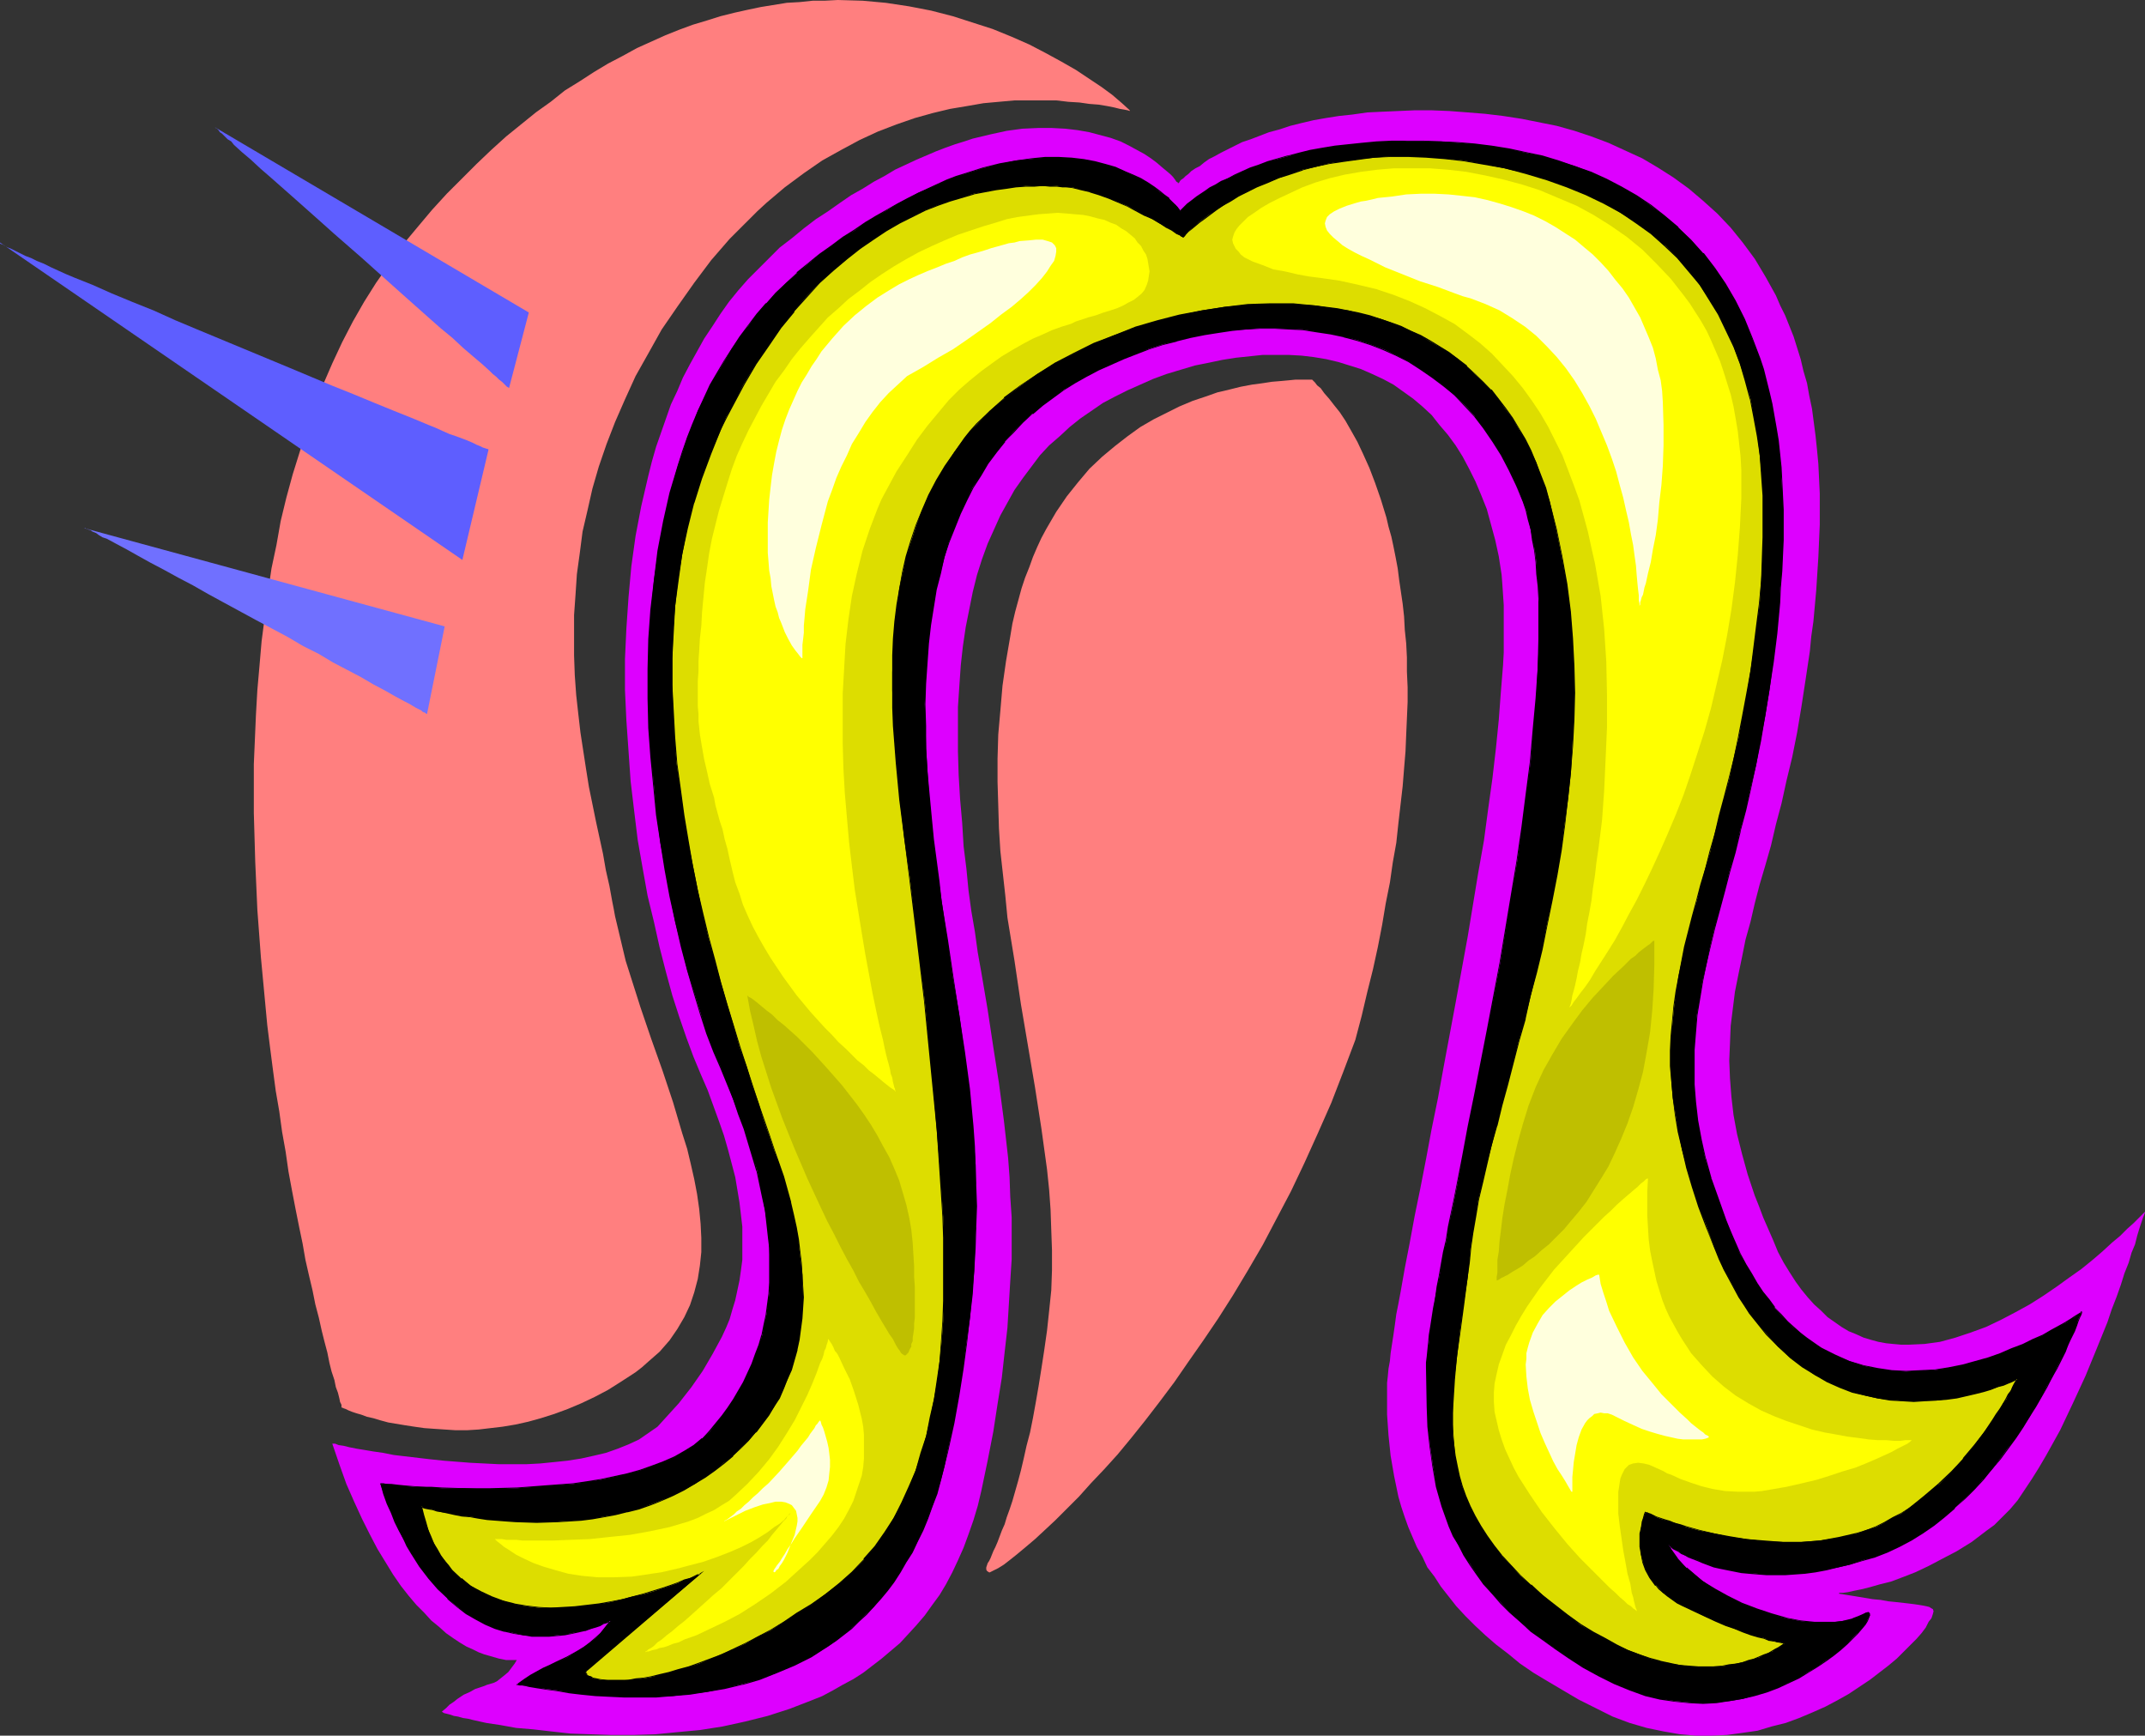
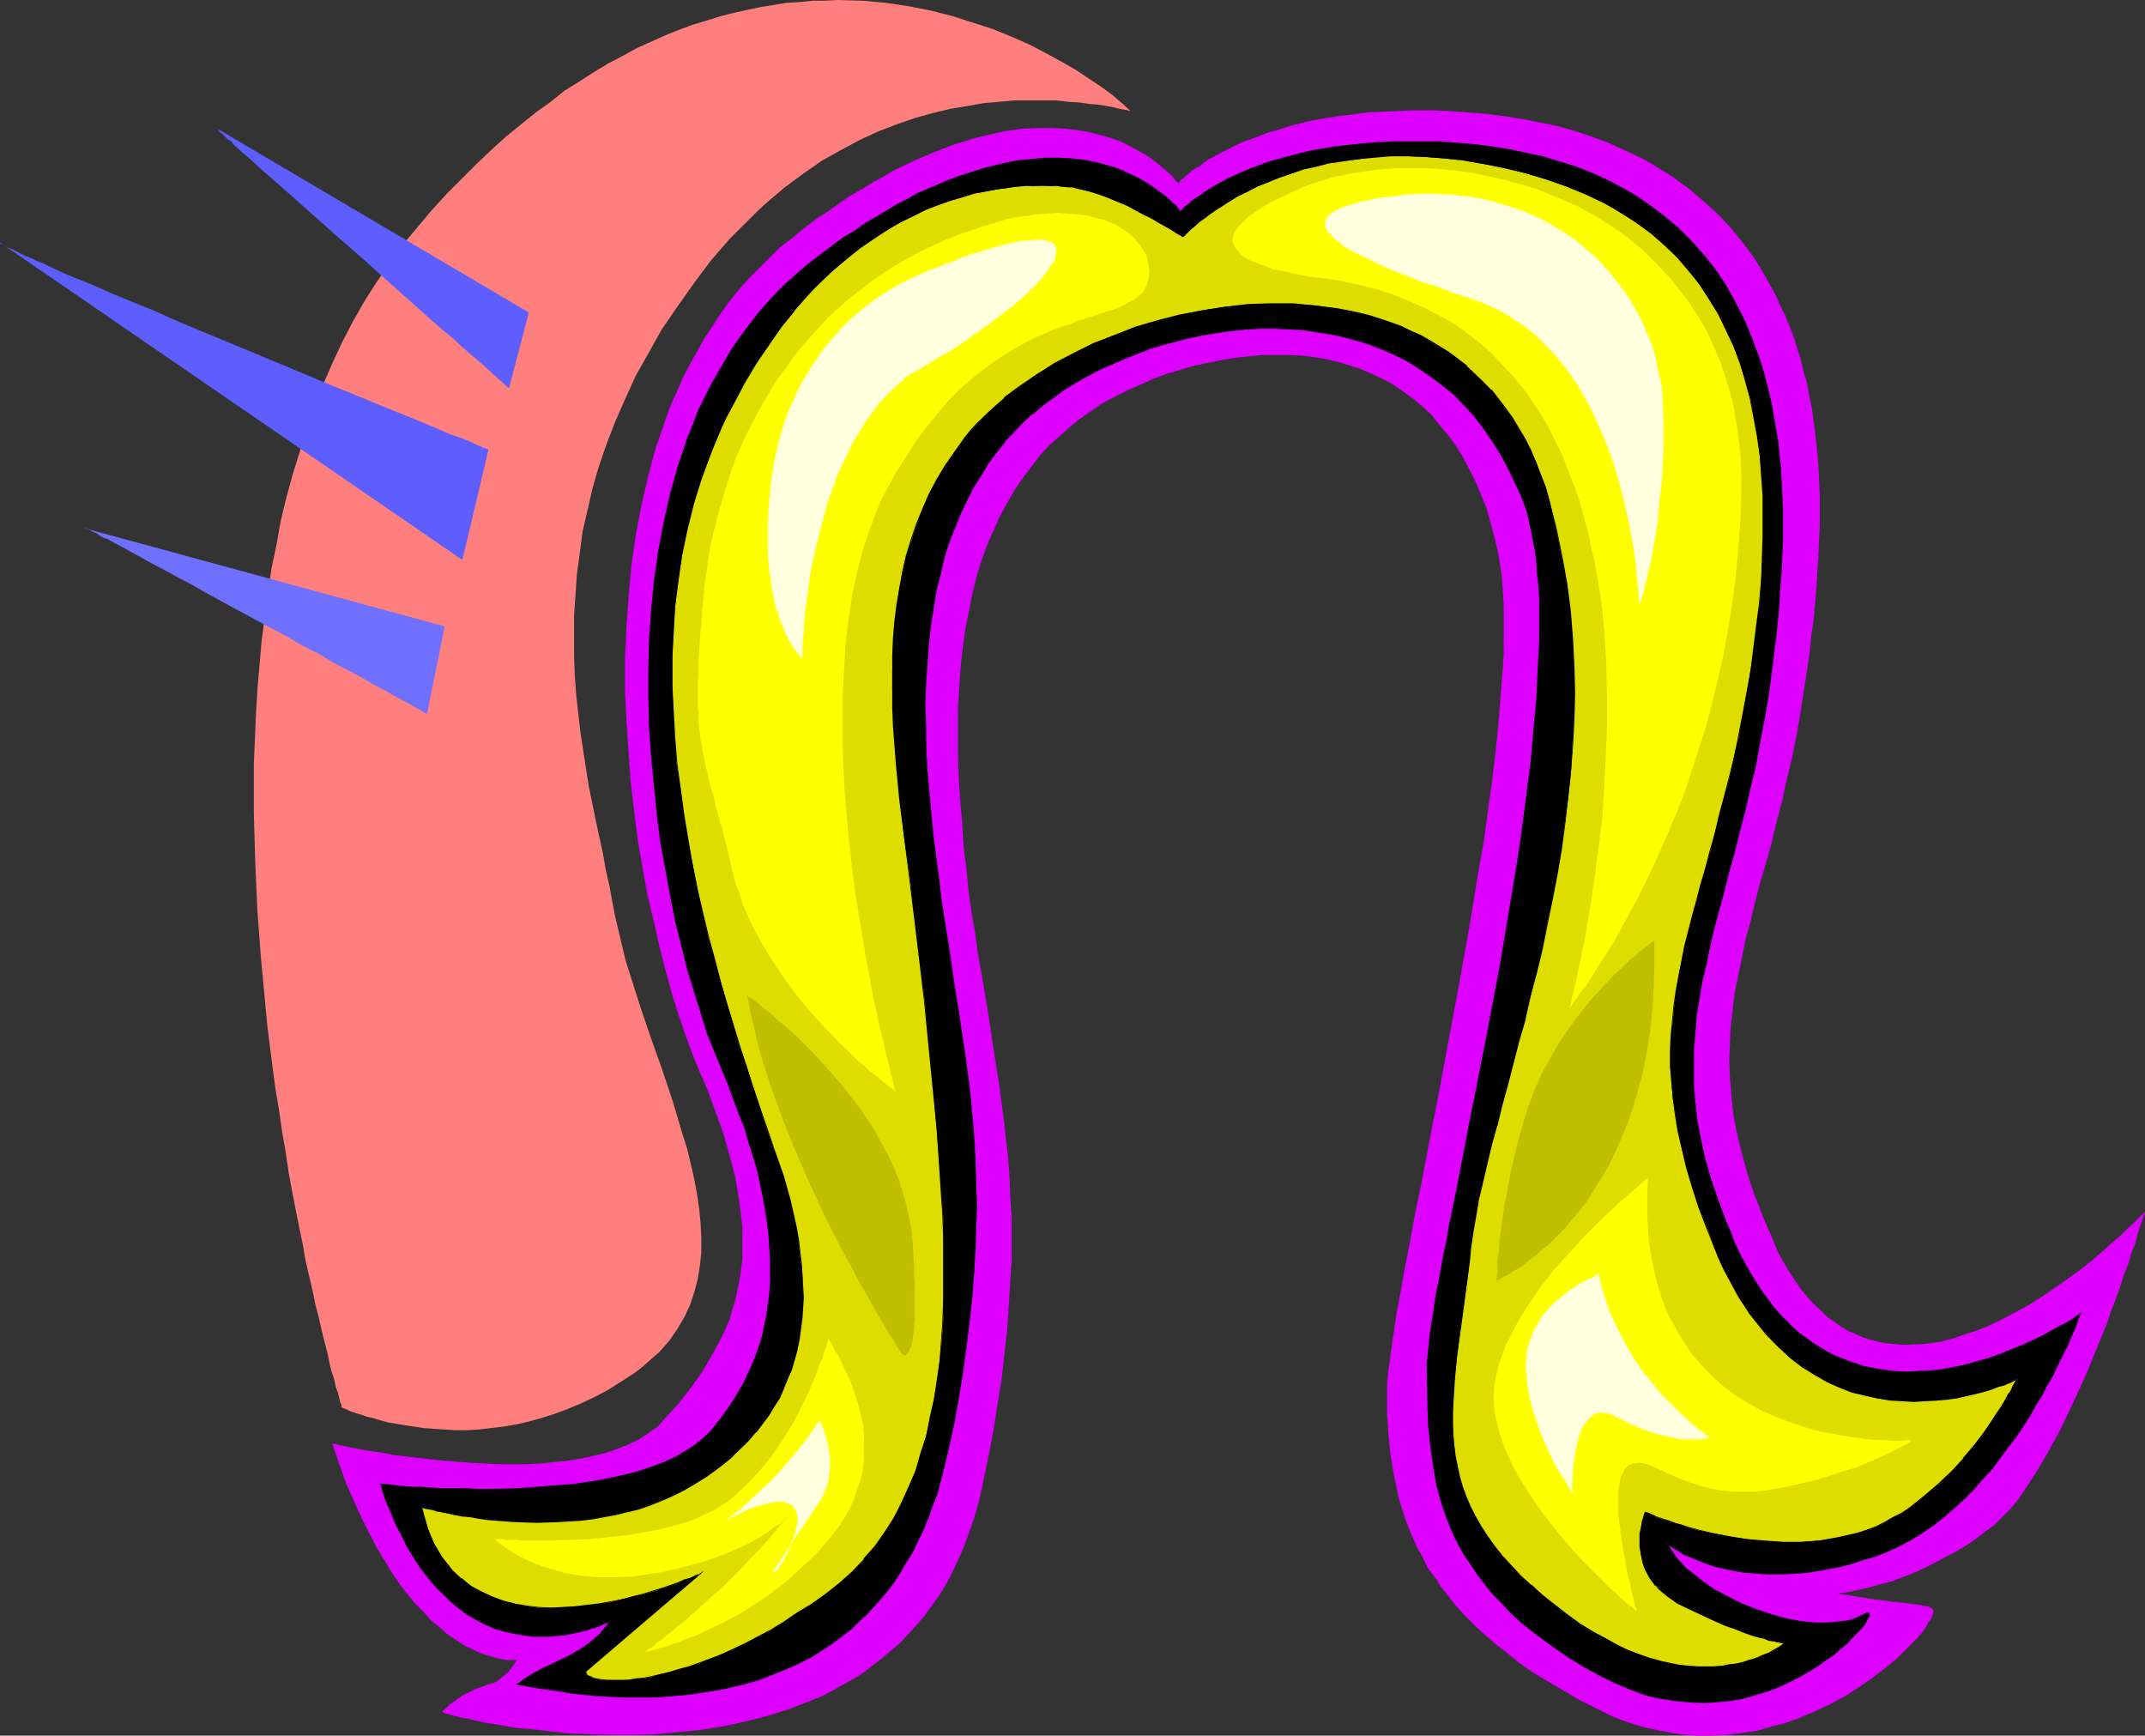
<svg xmlns="http://www.w3.org/2000/svg" xmlns:ns1="http://sodipodi.sourceforge.net/DTD/sodipodi-0.dtd" xmlns:ns2="http://www.inkscape.org/namespaces/inkscape" version="1.0" width="129.724mm" height="104.952mm" id="svg24" ns1:docname="Wig 1.wmf">
  <rect width="100%" height="100%" fill="#333333" stroke="none" />
  <ns1:namedview id="namedview24" pagecolor="#ffffff" bordercolor="#000000" borderopacity="0.25" ns2:showpageshadow="2" ns2:pageopacity="0.0" ns2:pagecheckerboard="0" ns2:deskcolor="#d1d1d1" ns2:document-units="mm" />
  <defs id="defs1">
    <pattern id="WMFhbasepattern" patternUnits="userSpaceOnUse" width="6" height="6" x="0" y="0" />
  </defs>
  <path style="fill:#dd00ff;fill-opacity:1;fill-rule:evenodd;stroke:none" d="m 75.952,329.939 h 0.162 0.485 l 0.808,0.323 1.131,0.162 1.293,0.323 1.616,0.323 1.939,0.323 1.939,0.323 2.262,0.323 2.424,0.485 2.747,0.323 2.747,0.323 2.747,0.323 3.07,0.323 6.141,0.485 6.464,0.323 h 6.464 l 3.07,-0.162 3.232,-0.323 3.07,-0.323 3.07,-0.485 2.909,-0.646 2.747,-0.646 2.747,-0.969 2.424,-0.969 2.424,-1.131 2.101,-1.454 2.101,-1.454 1.616,-1.777 3.232,-3.555 2.909,-3.716 2.586,-3.716 2.262,-3.878 2.101,-3.878 0.97,-2.1 0.808,-1.939 0.646,-2.262 0.646,-2.1 0.485,-2.262 0.485,-2.262 0.323,-2.262 0.323,-2.424 v -2.424 -2.585 -2.585 l -0.323,-2.747 -0.323,-2.747 -0.485,-2.908 -0.485,-2.908 -0.808,-3.07 -0.808,-3.07 -0.97,-3.393 -1.131,-3.232 -1.293,-3.555 -1.293,-3.555 -1.616,-3.716 -0.808,-1.939 -0.808,-1.939 -1.616,-4.363 -1.616,-4.686 -1.616,-5.009 -1.454,-5.332 -1.454,-5.655 -1.293,-5.817 -1.454,-5.978 -1.131,-6.301 -1.131,-6.463 -0.808,-6.625 -0.808,-6.786 -0.485,-6.948 -0.485,-6.948 -0.323,-6.948 v -7.109 l 0.323,-6.948 0.485,-7.109 0.646,-7.109 0.97,-6.948 1.293,-6.786 1.616,-6.948 0.808,-3.232 0.97,-3.393 1.131,-3.232 1.131,-3.232 1.131,-3.232 1.454,-3.07 1.293,-3.07 1.616,-3.07 1.616,-2.908 1.616,-2.908 1.939,-2.908 1.778,-2.747 1.939,-2.747 2.101,-2.585 2.262,-2.585 2.424,-2.424 2.424,-2.424 2.424,-2.424 2.747,-2.1 2.747,-2.262 2.747,-2.1 2.747,-1.777 2.747,-1.939 2.586,-1.777 2.586,-1.454 2.586,-1.616 2.424,-1.293 2.424,-1.454 2.424,-1.131 2.424,-1.131 2.262,-0.969 2.262,-0.969 2.101,-0.808 2.262,-0.808 2.101,-0.646 1.939,-0.646 4.04,-0.969 3.717,-0.808 3.555,-0.485 3.555,-0.162 h 3.232 l 3.07,0.162 2.747,0.323 2.747,0.485 2.424,0.646 2.424,0.646 2.262,0.808 1.939,0.969 1.778,0.969 1.778,0.969 1.454,0.969 1.293,0.969 1.131,0.969 0.97,0.808 0.97,0.808 0.646,0.646 0.485,0.646 0.323,0.485 0.323,0.162 v 0.162 h 0.162 l 0.162,-0.162 0.162,-0.323 0.323,-0.323 0.485,-0.323 0.485,-0.485 0.646,-0.485 0.646,-0.646 0.97,-0.646 0.97,-0.485 0.97,-0.808 1.131,-0.808 1.293,-0.646 1.454,-0.808 1.616,-0.808 1.616,-0.808 1.616,-0.808 1.939,-0.646 2.101,-0.808 2.101,-0.808 2.424,-0.646 2.424,-0.808 2.586,-0.646 2.747,-0.646 2.747,-0.485 3.07,-0.485 3.07,-0.323 3.394,-0.485 3.394,-0.162 3.717,-0.162 3.717,-0.162 h 3.878 l 4.04,0.162 4.202,0.323 4.04,0.323 4.04,0.485 4.202,0.646 4.04,0.808 4.04,0.808 4.04,1.131 3.878,1.293 3.878,1.454 3.878,1.777 3.878,1.777 3.555,2.1 3.555,2.262 3.555,2.585 3.232,2.747 3.232,2.908 3.07,3.232 2.747,3.393 2.747,3.716 2.424,4.039 2.424,4.363 0.97,2.262 1.131,2.262 1.939,4.847 0.808,2.585 0.808,2.585 0.646,2.747 0.808,2.747 0.485,2.747 0.646,3.07 0.808,6.14 0.323,3.07 0.323,3.393 0.162,3.393 0.162,3.393 v 3.555 3.555 l -0.162,3.716 -0.162,3.716 -0.485,7.594 -0.323,3.555 -0.323,3.555 -0.485,3.393 -0.323,3.393 -0.97,6.463 -0.97,6.301 -0.97,5.817 -1.131,5.655 -1.293,5.332 -1.131,5.17 -1.293,4.847 -1.131,4.847 -1.293,4.524 -1.293,4.363 -1.131,4.363 -0.97,4.201 -1.131,4.039 -0.808,4.039 -0.808,3.878 -0.808,4.039 -0.485,3.878 -0.485,3.878 -0.162,4.039 -0.162,3.878 0.162,4.039 0.323,4.201 0.485,4.201 0.808,4.363 1.131,4.524 1.293,4.686 1.616,4.847 0.97,2.424 0.97,2.585 1.131,2.585 1.131,2.585 1.131,2.747 1.293,2.424 1.293,2.1 1.454,2.262 1.293,1.777 1.454,1.777 1.454,1.616 1.616,1.454 1.454,1.454 1.616,1.131 1.616,1.131 1.616,0.969 1.616,0.646 1.778,0.808 1.616,0.485 1.778,0.485 1.778,0.323 1.616,0.162 1.778,0.162 h 1.778 l 3.555,-0.162 3.555,-0.485 3.555,-0.969 3.394,-1.131 3.555,-1.293 3.394,-1.616 3.394,-1.777 3.232,-1.777 3.07,-1.939 3.07,-2.1 2.909,-2.1 2.747,-1.939 2.586,-2.1 2.262,-1.939 2.101,-1.939 1.939,-1.616 1.616,-1.616 1.454,-1.293 0.646,-0.646 0.485,-0.485 0.485,-0.485 0.323,-0.323 0.323,-0.323 0.162,-0.162 0.162,-0.162 v 0 0.162 l -0.162,0.485 -0.323,0.808 -0.323,0.969 -0.485,1.454 -0.485,1.616 -0.485,1.939 -0.808,1.939 -0.646,2.262 -0.97,2.424 -0.808,2.585 -0.97,2.747 -1.131,2.908 -0.97,2.908 -2.424,5.978 -2.586,6.301 -2.909,6.301 -2.909,6.14 -1.616,2.908 -1.616,2.908 -1.616,2.747 -1.616,2.585 -1.616,2.424 -1.616,2.424 -1.778,2.1 -1.778,1.777 -1.778,1.777 -1.778,1.293 -3.394,2.585 -3.394,2.1 -3.394,1.777 -3.07,1.616 -3.07,1.454 -2.909,1.131 -2.586,0.969 -2.586,0.646 -2.262,0.646 -1.939,0.485 -1.616,0.323 -1.454,0.323 -1.131,0.162 h -0.323 -0.485 l -0.162,0.162 h -0.162 v 0 0 l 4.04,0.646 3.878,0.646 1.778,0.162 1.778,0.323 1.616,0.162 1.454,0.162 1.454,0.162 1.293,0.162 1.131,0.162 0.97,0.162 0.808,0.162 0.646,0.162 0.485,0.323 0.323,0.162 0.162,0.485 -0.162,0.646 -0.323,0.969 -0.646,0.808 -0.646,1.293 -0.97,1.293 -1.131,1.293 -1.454,1.454 -1.454,1.454 -1.616,1.616 -1.939,1.616 -2.101,1.616 -2.101,1.616 -2.424,1.616 -2.424,1.616 -2.586,1.454 -2.747,1.454 -2.909,1.293 -3.07,1.293 -3.07,1.131 -3.232,0.808 -3.232,0.969 -3.394,0.485 -3.555,0.485 -3.555,0.162 h -3.555 l -3.717,-0.323 -3.717,-0.646 -3.878,-0.808 -3.878,-1.131 -3.878,-1.454 -3.878,-1.939 -3.878,-1.939 -3.555,-2.1 -3.555,-2.1 -3.232,-1.939 -3.07,-2.1 -2.747,-2.262 -2.747,-2.1 -2.424,-2.1 -2.424,-2.262 -2.101,-2.1 -2.101,-2.262 -1.778,-2.262 -1.778,-2.262 -1.454,-2.262 -1.616,-2.1 -1.131,-2.424 -1.293,-2.262 -0.97,-2.262 -0.97,-2.262 -0.808,-2.262 -0.808,-2.424 -0.646,-2.262 -0.97,-4.686 -0.808,-4.686 -0.485,-4.686 -0.323,-4.686 v -4.686 -1.131 -1.454 l 0.162,-1.454 0.162,-1.777 0.323,-1.777 0.162,-1.777 0.323,-2.1 0.323,-2.1 0.323,-2.262 0.323,-2.424 0.485,-2.424 0.485,-2.585 0.485,-2.747 0.485,-2.747 1.131,-5.817 1.131,-6.14 1.293,-6.301 1.293,-6.625 1.293,-6.948 1.454,-7.109 1.293,-7.109 2.747,-14.703 2.747,-15.027 2.424,-14.703 1.293,-7.271 0.97,-7.271 0.97,-6.948 0.808,-6.948 0.646,-6.463 0.485,-6.463 0.485,-5.978 0.162,-2.908 v -2.908 -2.747 -2.585 -2.585 l -0.162,-2.424 -0.162,-2.424 -0.162,-2.1 -0.323,-2.1 -0.323,-2.1 -0.808,-3.716 -0.97,-3.555 -0.97,-3.555 -1.293,-3.232 -1.293,-3.07 -1.454,-2.908 -1.454,-2.747 -1.616,-2.585 -1.778,-2.424 -1.939,-2.262 -1.778,-2.262 -2.101,-1.939 -2.101,-1.777 -2.262,-1.616 -2.262,-1.616 -2.424,-1.293 -2.424,-1.131 -2.586,-1.131 -2.586,-0.808 -2.586,-0.808 -2.747,-0.646 -2.909,-0.485 -2.747,-0.323 -2.909,-0.162 h -2.909 -3.07 l -3.07,0.323 -3.07,0.323 -3.07,0.485 -3.07,0.646 -3.232,0.646 -3.232,0.969 -3.232,0.969 -3.07,1.131 -2.909,1.293 -2.909,1.293 -2.909,1.454 -2.747,1.454 -2.586,1.777 -2.586,1.777 -2.424,1.939 -2.262,2.1 -2.424,2.1 -2.101,2.262 -1.939,2.585 -1.939,2.585 -1.939,2.747 -1.616,2.908 -1.616,2.908 -1.454,3.232 -1.454,3.232 -1.293,3.555 -1.131,3.555 -0.97,3.878 -0.808,4.039 -0.808,4.039 -0.646,4.363 -0.485,4.363 -0.323,4.686 -0.323,4.847 v 5.009 5.17 l 0.162,5.332 0.323,5.494 0.485,5.494 0.323,5.332 0.646,5.17 0.485,5.009 0.646,4.686 0.808,4.686 0.646,4.686 0.808,4.524 1.454,8.564 1.293,8.564 1.293,8.24 1.131,8.564 0.97,8.564 0.323,4.363 0.162,4.524 0.323,4.686 v 9.533 l -0.323,5.009 -0.323,5.332 -0.323,5.332 -0.646,5.655 -0.646,5.817 -0.97,5.978 -0.97,6.301 -1.293,6.625 -1.454,6.948 -0.808,3.393 -0.97,3.232 -1.131,3.232 -1.131,3.07 -1.293,2.908 -1.293,2.747 -1.454,2.747 -1.454,2.424 -1.778,2.424 -1.616,2.262 -1.939,2.262 -1.778,1.939 -1.939,2.1 -2.101,1.777 -2.101,1.777 -2.101,1.616 -2.101,1.616 -2.262,1.454 -2.424,1.293 -2.262,1.293 -2.424,1.293 -2.424,0.969 -5.01,1.939 -5.01,1.616 -5.171,1.293 -5.171,1.131 -5.171,0.808 -5.171,0.485 -5.01,0.485 -5.01,0.162 h -5.01 l -4.686,-0.162 -4.686,-0.162 -4.363,-0.485 -4.202,-0.485 -3.878,-0.323 -3.555,-0.646 -3.232,-0.485 -2.909,-0.646 -1.293,-0.323 -1.131,-0.162 -1.131,-0.323 -0.97,-0.162 -0.97,-0.323 -0.646,-0.162 -0.646,-0.162 -0.485,-0.323 0.97,-0.808 0.808,-0.808 0.97,-0.646 0.808,-0.646 1.454,-0.969 1.454,-0.646 1.131,-0.646 0.97,-0.323 0.97,-0.323 0.808,-0.323 1.616,-0.485 0.646,-0.323 0.808,-0.646 0.808,-0.646 0.97,-0.808 0.97,-1.293 0.485,-0.646 0.485,-0.808 h -0.162 -0.485 -0.323 -0.646 -0.808 l -0.808,-0.162 -0.808,-0.162 -1.131,-0.323 -1.131,-0.323 -1.131,-0.323 -1.293,-0.485 -1.293,-0.646 -1.454,-0.646 -1.616,-0.969 -1.454,-0.969 -1.616,-1.131 -1.616,-1.454 -1.778,-1.454 -1.616,-1.777 -1.778,-1.777 -1.778,-2.1 -1.778,-2.262 -1.778,-2.585 -1.778,-2.908 -1.778,-2.908 -1.778,-3.393 -1.778,-3.555 -1.778,-3.878 -1.778,-4.039 -1.616,-4.524 z" id="path1" />
  <path style="fill:#000000;fill-opacity:1;fill-rule:evenodd;stroke:none" d="m 86.941,339.149 h 0.323 0.323 0.808 l 1.131,0.162 1.293,0.162 1.616,0.162 1.939,0.162 h 2.101 l 2.101,0.162 2.424,0.162 h 2.747 2.586 l 2.909,0.162 h 2.909 l 6.141,-0.162 6.302,-0.485 6.464,-0.485 3.232,-0.485 3.07,-0.485 5.979,-1.293 2.909,-0.808 2.909,-0.969 2.586,-0.969 2.424,-1.131 2.262,-1.293 2.262,-1.454 1.778,-1.454 1.778,-1.616 1.454,-1.777 1.454,-1.939 1.293,-1.777 1.293,-1.939 1.131,-1.939 1.131,-1.939 0.97,-2.1 0.97,-2.1 0.808,-2.1 0.808,-2.262 0.646,-2.1 0.485,-2.424 0.485,-2.262 0.323,-2.424 0.323,-2.424 0.162,-2.585 v -2.585 -2.747 l -0.162,-2.585 -0.162,-2.747 -0.323,-2.908 -0.485,-2.908 -0.485,-2.908 -0.646,-3.07 -0.646,-3.07 -0.97,-3.232 -0.97,-3.07 -0.97,-3.393 -1.293,-3.232 -1.293,-3.393 -1.293,-3.555 -1.454,-3.555 -1.616,-3.878 -1.616,-4.039 -1.454,-4.686 -1.454,-4.686 -1.616,-5.17 -1.293,-5.332 -1.454,-5.655 -1.131,-5.817 -1.131,-6.14 -1.131,-6.14 -0.808,-6.301 -0.646,-6.625 -0.646,-6.625 -0.485,-6.625 -0.162,-6.786 v -6.786 l 0.162,-6.786 0.485,-6.786 0.646,-6.786 0.97,-6.625 1.293,-6.786 1.454,-6.463 1.778,-6.301 1.131,-3.232 0.97,-3.07 1.293,-3.07 1.131,-3.07 2.909,-5.817 3.232,-5.655 1.616,-2.747 1.939,-2.747 1.939,-2.585 1.939,-2.585 2.101,-2.424 2.262,-2.424 2.262,-2.262 2.586,-2.262 2.424,-2.1 2.747,-2.1 2.586,-1.939 2.586,-1.939 2.747,-1.616 2.424,-1.777 2.586,-1.454 2.424,-1.454 2.424,-1.454 2.262,-1.131 2.262,-1.293 4.525,-1.939 2.262,-0.969 2.101,-0.808 1.939,-0.646 4.04,-1.293 3.878,-0.969 3.717,-0.808 3.394,-0.323 3.232,-0.323 h 3.232 l 2.909,0.162 2.747,0.323 2.586,0.485 2.424,0.646 2.262,0.646 1.939,0.808 2.101,0.969 1.616,0.808 1.616,0.969 1.454,0.969 1.293,0.969 1.131,0.808 0.97,0.808 0.808,0.808 0.808,0.646 0.485,0.646 0.323,0.323 0.162,0.323 0.162,0.162 v -0.162 l 0.162,-0.162 0.162,-0.162 0.323,-0.323 0.323,-0.323 0.646,-0.485 0.485,-0.485 0.808,-0.646 0.808,-0.485 0.97,-0.646 0.808,-0.646 1.293,-0.808 1.131,-0.646 1.454,-0.808 1.454,-0.808 1.454,-0.646 1.778,-0.808 1.939,-0.808 1.778,-0.646 2.101,-0.808 2.262,-0.646 2.424,-0.646 2.424,-0.646 2.586,-0.646 2.747,-0.485 2.909,-0.485 3.07,-0.323 3.07,-0.323 3.394,-0.323 3.394,-0.162 h 3.717 3.717 3.878 l 3.878,0.323 3.878,0.323 3.878,0.485 4.04,0.646 3.717,0.808 3.878,0.808 3.717,1.131 3.717,1.131 3.717,1.454 3.555,1.616 3.394,1.777 3.394,1.939 3.232,2.262 3.232,2.424 3.07,2.585 2.909,2.908 2.747,3.07 2.586,3.232 2.424,3.555 2.262,4.039 2.101,4.039 1.778,4.363 1.778,4.686 0.808,2.585 0.646,2.424 0.646,2.585 0.646,2.747 0.485,2.747 0.485,2.747 0.485,2.908 0.323,3.07 0.323,3.07 0.162,3.07 0.162,3.232 0.162,3.393 v 6.948 l -0.162,3.555 -0.162,3.555 -0.323,3.716 -0.162,3.555 -0.646,6.948 -0.808,6.463 -0.808,6.301 -0.97,5.978 -1.131,5.817 -0.97,5.494 -1.293,5.332 -1.131,5.009 -1.293,4.847 -1.131,4.686 -1.293,4.524 -1.131,4.524 -1.131,4.201 -1.131,4.201 -0.97,4.039 -0.808,4.039 -0.97,4.039 -0.646,3.878 -0.646,3.878 -0.323,3.878 -0.323,4.039 v 3.878 4.039 l 0.323,4.039 0.485,4.201 0.808,4.363 0.97,4.363 1.293,4.524 1.616,4.686 1.778,4.847 1.131,2.585 0.97,2.585 1.131,2.424 1.293,2.424 1.293,2.262 1.293,2.1 1.293,1.939 1.454,1.939 1.293,1.777 1.454,1.616 1.454,1.454 1.454,1.454 1.454,1.293 1.616,1.131 1.454,1.131 1.616,0.969 1.616,0.969 1.616,0.808 3.232,1.293 3.394,1.131 3.232,0.646 3.232,0.485 3.232,0.162 3.394,-0.162 3.232,-0.162 3.07,-0.485 3.232,-0.646 2.909,-0.808 2.909,-0.808 2.747,-0.969 2.747,-1.131 2.424,-0.969 2.424,-1.131 2.101,-0.969 1.939,-1.131 1.778,-0.969 1.616,-0.808 1.293,-0.808 0.97,-0.646 0.646,-0.485 0.485,-0.323 0.162,-0.162 v 0 0.162 l -0.162,0.323 -0.323,0.646 -0.323,0.808 -0.323,1.131 -0.485,1.131 -0.646,1.454 -0.646,1.616 -0.808,1.616 -0.97,1.939 -0.97,1.939 -0.97,2.1 -1.293,2.1 -1.131,2.262 -1.454,2.262 -1.293,2.424 -1.616,2.424 -1.616,2.424 -1.778,2.262 -1.778,2.424 -1.778,2.424 -2.101,2.262 -1.939,2.262 -2.262,2.262 -2.262,2.1 -2.262,1.939 -2.424,1.939 -2.586,1.777 -2.586,1.616 -2.747,1.454 -2.747,1.293 -2.909,1.131 -2.909,0.808 -2.747,0.969 -2.747,0.646 -2.586,0.485 -2.586,0.485 -2.424,0.323 -2.262,0.162 -2.262,0.162 h -2.262 -1.939 l -2.101,-0.162 -1.939,-0.162 -1.778,-0.162 -1.616,-0.323 -1.616,-0.323 -1.616,-0.323 -1.293,-0.323 -1.454,-0.485 -1.293,-0.485 -1.131,-0.485 -1.939,-0.808 -0.97,-0.323 -0.808,-0.485 -0.646,-0.485 -0.646,-0.323 -0.485,-0.323 -0.485,-0.323 -0.323,-0.162 -0.162,-0.162 -0.162,-0.162 v 0 l 0.646,1.131 0.646,0.969 0.808,1.131 0.97,0.969 0.97,1.131 1.293,0.969 2.424,1.939 2.747,1.939 3.07,1.616 3.232,1.616 3.232,1.293 3.394,1.131 3.394,0.969 3.394,0.646 3.232,0.323 h 1.616 1.454 l 1.616,-0.162 1.454,-0.162 1.293,-0.162 1.293,-0.323 1.131,-0.485 1.293,-0.646 0.646,-0.323 h 0.485 l 0.162,0.162 0.162,0.485 -0.323,0.485 -0.323,0.646 -0.485,0.969 -0.808,0.969 -0.97,0.969 -1.131,1.131 -1.131,1.293 -1.616,1.293 -1.454,1.293 -1.939,1.293 -1.778,1.293 -2.101,1.293 -2.262,1.293 -2.262,1.131 -2.424,1.131 -2.586,0.969 -2.747,0.808 -2.747,0.808 -2.909,0.485 -3.07,0.323 -3.07,0.162 -3.232,-0.162 -3.232,-0.323 -3.394,-0.485 -3.394,-0.808 -3.394,-1.293 -3.555,-1.454 -3.555,-1.777 -3.555,-1.939 -3.394,-2.1 -3.07,-2.1 -2.909,-2.1 -2.586,-1.939 -2.586,-2.1 -2.262,-2.1 -2.101,-2.262 -2.101,-2.1 -1.778,-2.262 -1.616,-2.1 -1.454,-2.262 -1.454,-2.1 -1.293,-2.262 -1.131,-2.262 -0.97,-2.262 -0.808,-2.1 -0.808,-2.262 -1.293,-4.524 -0.808,-4.686 -0.646,-4.524 -0.485,-4.524 -0.162,-4.524 -0.162,-9.048 v -1.131 l 0.162,-1.293 0.162,-1.616 0.162,-1.616 0.162,-1.777 0.323,-1.939 0.323,-2.1 0.323,-2.1 0.323,-2.424 0.485,-2.424 0.485,-2.424 0.485,-2.747 0.485,-2.747 0.646,-2.747 0.485,-3.07 0.646,-3.07 0.646,-3.07 0.646,-3.232 1.293,-6.625 1.293,-6.948 1.454,-7.109 1.454,-7.433 1.454,-7.433 2.909,-15.35 2.586,-15.511 1.293,-7.756 1.131,-7.756 0.97,-7.594 0.97,-7.433 0.646,-7.433 0.646,-6.948 0.323,-6.948 0.162,-3.232 0.162,-3.393 v -6.14 -3.07 l -0.162,-2.908 -0.323,-2.747 -0.162,-2.747 -0.323,-2.585 -0.485,-2.424 -0.485,-2.424 -0.485,-2.262 -0.485,-2.1 -0.808,-2.1 -1.454,-3.716 -1.616,-3.555 -1.778,-3.232 -1.939,-3.232 -2.101,-2.908 -2.101,-2.747 -2.262,-2.585 -2.424,-2.262 -2.424,-2.262 -2.747,-1.939 -2.586,-1.777 -2.747,-1.777 -2.909,-1.454 -2.747,-1.293 -3.07,-1.131 -2.909,-0.969 -3.07,-0.808 -3.07,-0.646 -3.232,-0.485 -3.07,-0.485 -3.232,-0.162 -3.232,-0.162 h -3.232 l -3.232,0.323 -3.232,0.162 -3.232,0.485 -3.07,0.485 -3.232,0.646 -3.232,0.808 -3.07,0.808 -3.07,0.969 -2.909,1.131 -3.07,1.131 -2.909,1.293 -2.747,1.293 -2.747,1.454 -2.586,1.454 -2.586,1.616 -2.424,1.777 -2.424,1.777 -2.424,1.939 -2.262,2.1 -2.101,2.1 -1.939,2.262 -1.939,2.424 -1.939,2.585 -1.616,2.585 -1.778,2.747 -1.454,2.908 -1.454,3.07 -1.293,3.232 -1.293,3.393 -0.97,3.393 -0.97,3.716 -0.97,3.716 -0.646,4.039 -0.646,4.039 -0.485,4.201 -0.323,4.524 -0.323,4.686 -0.162,4.686 0.162,5.009 0.162,5.17 0.323,5.332 0.323,5.17 0.485,5.17 0.485,5.009 0.646,4.847 0.646,4.847 0.646,4.524 1.293,8.887 1.293,8.725 1.454,8.402 1.131,8.402 1.131,8.402 0.808,8.564 0.323,4.524 0.323,4.363 v 4.686 l 0.162,4.686 -0.162,4.686 -0.162,5.009 -0.162,5.17 -0.485,5.17 -0.485,5.494 -0.808,5.655 -0.808,5.978 -0.97,6.14 -1.131,6.301 -1.454,6.625 -0.646,3.232 -0.808,3.07 -0.97,3.07 -0.97,2.908 -1.131,2.908 -1.131,2.585 -1.131,2.585 -1.293,2.585 -1.454,2.262 -1.293,2.262 -1.454,2.1 -1.454,1.939 -1.616,1.939 -1.454,1.939 -1.778,1.616 -1.616,1.616 -1.778,1.616 -3.555,2.908 -1.778,1.293 -3.717,2.262 -3.878,1.939 -4.04,1.777 -3.878,1.454 -4.04,1.131 -4.04,0.969 -3.878,0.808 -4.04,0.485 -3.878,0.485 -3.878,0.162 h -3.555 -3.717 l -3.394,-0.162 -3.232,-0.162 -3.232,-0.323 -2.747,-0.323 -2.747,-0.485 -2.424,-0.323 -2.101,-0.323 -1.939,-0.323 -0.646,-0.162 h -0.808 l -0.646,-0.162 -0.485,-0.162 1.454,-0.969 1.454,-0.969 2.909,-1.616 1.454,-0.646 1.454,-0.646 2.747,-1.293 2.586,-1.616 1.293,-0.808 1.131,-0.808 1.293,-1.131 1.131,-1.131 1.131,-1.293 1.293,-1.616 -0.162,0.162 h -0.323 l -0.485,0.323 -0.646,0.162 -0.808,0.485 -0.97,0.323 -1.293,0.485 -1.293,0.323 -1.454,0.323 -1.454,0.323 -1.616,0.323 -1.778,0.162 -1.778,0.162 h -1.939 -2.101 l -1.939,-0.162 -2.101,-0.485 -2.101,-0.485 -2.262,-0.646 -2.101,-0.969 -2.262,-1.131 -2.262,-1.293 -2.101,-1.616 -2.101,-1.777 -2.262,-2.262 -1.939,-2.424 -2.101,-2.585 -1.939,-3.07 -0.97,-1.777 -0.97,-1.616 -0.97,-1.939 -0.808,-1.939 -0.808,-1.939 -0.97,-2.1 -0.808,-2.262 z" id="path2" />
-   <path style="fill:#000000;fill-opacity:1;fill-rule:evenodd;stroke:none" d="m 87.102,338.987 -0.162,0.162 h 0.323 l 0.323,0.162 H 88.395 l 1.131,0.162 1.293,0.162 1.616,0.162 h 1.939 l 2.101,0.162 2.101,0.162 h 2.424 l 5.333,0.162 2.909,0.162 h 2.909 l 6.141,-0.323 6.302,-0.323 6.464,-0.646 3.232,-0.323 3.07,-0.646 5.979,-1.131 h 0.162 l 2.909,-0.969 2.747,-0.808 2.586,-0.969 2.586,-1.293 2.262,-1.131 2.101,-1.454 1.939,-1.454 v -0.162 l 1.616,-1.616 v 0 l 1.616,-1.777 1.454,-1.777 1.293,-1.939 1.293,-1.777 1.131,-1.939 1.131,-2.1 0.97,-1.939 0.97,-2.1 0.808,-2.262 0.808,-2.1 0.485,-2.262 v 0 l 0.646,-2.424 0.323,-2.262 0.485,-2.424 0.162,-2.424 0.323,-2.585 v -2.585 -2.747 l -0.162,-2.585 -0.162,-2.747 -0.323,-2.908 -0.485,-2.908 -0.485,-2.908 -0.646,-3.07 -0.808,-3.07 v 0 l -0.808,-3.232 -0.97,-3.232 -0.97,-3.232 -1.293,-3.393 -1.293,-3.393 -1.293,-3.555 -1.616,-3.555 -1.454,-3.716 -1.616,-4.201 -1.616,-4.524 -1.454,-4.847 -1.454,-5.009 -1.293,-5.494 v 0.162 l -1.454,-5.655 -1.131,-5.817 -1.131,-6.14 -1.131,-6.14 -0.808,-6.301 -0.808,-6.625 -0.485,-6.625 -0.485,-6.625 -0.162,-6.786 v -6.786 l 0.162,-6.786 0.485,-6.786 0.646,-6.786 0.97,-6.625 1.293,-6.786 1.454,-6.463 v 0 l 1.778,-6.301 0.97,-3.07 1.131,-3.232 1.293,-2.908 1.131,-3.07 2.909,-5.978 3.07,-5.655 1.778,-2.747 1.939,-2.585 1.778,-2.747 2.101,-2.424 2.101,-2.424 h -0.162 l 2.262,-2.424 2.424,-2.424 2.424,-2.262 v 0.162 l 2.424,-2.262 2.747,-1.939 2.747,-2.1 2.586,-1.777 2.586,-1.777 2.424,-1.616 2.586,-1.454 2.424,-1.616 2.424,-1.293 2.424,-1.131 2.262,-1.293 4.525,-2.1 2.101,-0.808 2.101,-0.808 2.101,-0.808 4.04,-1.293 h -0.162 l 3.878,-0.808 3.717,-0.808 3.394,-0.485 3.232,-0.162 h 3.232 l 2.909,0.162 2.747,0.323 2.586,0.485 v 0 l 2.262,0.646 2.262,0.646 2.101,0.808 1.939,0.808 1.778,0.969 1.616,0.969 1.454,0.969 1.293,0.808 1.131,0.969 0.97,0.808 v 0 l 1.454,1.454 0.485,0.485 v 0 l 0.323,0.485 0.162,0.323 h 0.162 0.162 l 1.131,-1.131 v 0.162 l 0.485,-0.485 0.646,-0.485 0.646,-0.646 0.808,-0.485 0.97,-0.646 0.97,-0.808 1.131,-0.646 1.131,-0.646 1.454,-0.808 1.454,-0.808 1.616,-0.808 1.616,-0.646 1.939,-0.808 1.939,-0.646 2.101,-0.808 2.101,-0.808 2.424,-0.646 v 0 l 2.424,-0.485 2.586,-0.646 2.747,-0.485 2.909,-0.485 3.07,-0.323 3.07,-0.323 3.394,-0.323 3.394,-0.162 3.717,-0.162 h 3.717 l 3.878,0.162 3.878,0.162 3.878,0.485 3.878,0.485 4.04,0.646 3.717,0.646 3.878,0.969 h -0.162 l 3.878,1.131 3.717,1.131 3.555,1.454 3.555,1.616 3.555,1.777 3.394,1.939 3.232,2.1 3.232,2.585 2.909,2.585 v -0.162 l 2.909,2.908 2.747,3.07 v 0 l 2.586,3.393 2.424,3.555 2.262,3.878 2.101,4.039 1.939,4.524 1.616,4.686 0.808,2.424 0.646,2.424 v 0 l 0.646,2.585 0.646,2.747 0.485,2.747 0.485,2.747 0.485,2.908 0.323,3.07 0.323,3.07 0.323,3.07 0.162,6.625 v 6.948 l -0.162,3.555 -0.162,3.555 -0.162,3.716 -0.323,3.555 -0.646,6.948 -0.808,6.463 -0.808,6.301 -0.97,5.978 -1.131,5.817 -0.97,5.494 -1.131,5.332 -1.293,5.009 -1.131,4.847 v 0 l -1.293,4.686 -1.131,4.524 -1.293,4.363 -1.131,4.363 -0.97,4.039 v 0.162 l -0.97,4.039 -0.97,4.039 -0.808,4.039 -0.808,3.878 -0.485,3.878 -0.485,3.878 -0.323,4.039 v 3.878 4.039 l 0.323,4.039 0.485,4.201 0.808,4.363 1.131,4.363 v 0 l 1.131,4.524 h 0.323 l -1.293,-4.686 v 0.162 l -0.97,-4.363 -0.808,-4.363 -0.485,-4.201 -0.323,-4.039 v -4.039 -3.878 l 0.323,-4.039 0.323,-3.878 0.646,-3.878 0.646,-3.878 0.808,-4.039 0.97,-4.039 0.97,-4.039 v 0 l 1.131,-4.201 1.131,-4.201 1.131,-4.363 1.293,-4.524 1.131,-4.686 v -0.162 l 1.293,-4.847 1.131,-5.009 1.131,-5.332 1.131,-5.494 0.97,-5.817 0.97,-5.978 0.97,-6.301 0.808,-6.463 0.646,-6.948 0.162,-3.555 0.323,-3.716 0.162,-3.555 0.162,-3.555 v -6.948 l -0.323,-6.625 -0.162,-3.07 -0.323,-3.07 -0.323,-3.07 -0.485,-2.908 -0.485,-2.747 -0.485,-2.747 -0.646,-2.747 -0.646,-2.585 v 0 l -0.646,-2.585 -0.808,-2.424 -1.778,-4.686 -1.778,-4.363 -2.101,-4.201 -2.262,-3.878 -2.424,-3.555 -2.586,-3.393 h -0.162 l -2.747,-3.07 -2.909,-2.747 V 51.866 l -3.07,-2.585 -3.07,-2.424 -3.394,-2.262 -3.394,-1.939 -3.394,-1.777 -3.555,-1.616 -3.717,-1.293 -3.717,-1.293 -3.717,-1.131 v 0 l -3.878,-0.808 -3.717,-0.808 -4.04,-0.646 -3.878,-0.485 -3.878,-0.323 -3.878,-0.162 -3.878,-0.162 h -3.717 -3.717 l -3.394,0.162 -3.394,0.323 -3.07,0.323 -3.07,0.323 -2.909,0.485 -2.747,0.485 -2.586,0.646 -2.424,0.646 h -0.162 l -2.262,0.646 -2.262,0.646 -2.101,0.808 -1.939,0.646 -1.778,0.808 -1.778,0.808 -1.454,0.808 -1.616,0.646 -1.293,0.808 -1.293,0.646 -1.131,0.808 -0.97,0.646 -0.97,0.646 -0.808,0.646 -0.646,0.485 -0.646,0.485 -0.485,0.485 v 0 l -1.131,1.131 h 0.162 v 0 0 l -0.323,-0.323 -0.323,-0.485 v 0 l -0.485,-0.485 -1.454,-1.454 v -0.162 l -1.131,-0.808 -0.97,-0.808 -1.293,-0.969 -1.454,-0.969 -1.616,-0.969 -1.778,-0.808 -1.939,-0.808 -2.101,-0.969 -2.262,-0.646 -2.424,-0.646 v 0 l -2.586,-0.485 -2.747,-0.323 -2.909,-0.162 h -3.232 l -3.232,0.323 -3.394,0.485 -3.717,0.646 -3.878,0.969 v 0 l -4.04,1.293 -2.101,0.646 -2.101,0.808 -2.101,0.969 -4.525,2.1 -2.262,1.131 -2.424,1.293 -2.262,1.293 -2.586,1.454 -2.424,1.454 -2.586,1.777 -2.586,1.616 -2.586,1.939 -2.747,1.939 -2.586,2.1 -2.586,2.1 v 0.162 l -2.424,2.262 -2.424,2.262 -2.101,2.424 h -0.162 l -2.101,2.424 -1.939,2.585 -1.939,2.585 -1.778,2.747 -1.778,2.747 -3.232,5.494 -2.747,5.978 -1.293,3.07 -1.131,2.908 -1.131,3.232 -0.97,3.07 -1.939,6.463 v 0 l -1.454,6.463 -1.293,6.786 -0.808,6.625 -0.808,6.786 -0.485,6.786 -0.162,6.786 v 6.786 l 0.162,6.786 0.485,6.625 0.646,6.625 0.646,6.625 0.97,6.301 0.97,6.14 1.131,6.14 1.293,5.817 1.293,5.655 v 0 l 1.454,5.494 1.454,5.009 1.454,4.847 1.454,4.524 1.616,4.201 1.616,3.716 1.454,3.555 1.454,3.555 1.131,3.393 1.293,3.393 0.97,3.232 0.97,3.232 0.97,3.232 v -0.162 l 0.646,3.07 0.646,3.07 0.646,2.908 0.323,2.908 0.323,2.908 0.323,2.747 v 2.585 2.747 2.585 l -0.162,2.585 -0.323,2.424 -0.323,2.424 -0.485,2.262 -0.485,2.424 v -0.162 l -0.646,2.262 -0.808,2.1 -0.808,2.262 -0.97,2.1 -0.97,2.1 -1.131,1.939 -1.131,1.939 -1.293,1.939 -1.293,1.777 -1.454,1.777 -1.454,1.777 v 0 l -1.616,1.777 v -0.162 l -1.939,1.616 -2.101,1.293 -2.262,1.293 -2.586,1.131 -2.586,0.969 -2.747,0.969 -2.909,0.808 v 0 l -5.979,1.293 -3.07,0.485 -3.232,0.485 -6.464,0.485 -6.302,0.485 -6.141,0.162 h -2.909 -2.909 l -5.333,-0.162 -2.424,-0.162 h -2.101 l -2.101,-0.162 -1.939,-0.162 -1.616,-0.162 -1.293,-0.162 H 88.395 l -0.808,-0.162 h -0.323 -0.323 z" id="path3" />
-   <path style="fill:#000000;fill-opacity:1;fill-rule:evenodd;stroke:none" d="m 390.91,269.348 1.616,4.686 1.778,5.009 1.131,2.424 0.97,2.585 1.293,2.424 1.131,2.424 1.293,2.262 1.293,2.1 1.293,2.1 1.454,1.777 1.293,1.777 h 0.162 l 1.454,1.616 1.454,1.616 1.454,1.293 v 0.162 l 1.454,1.293 1.616,1.131 1.454,1.131 1.616,0.969 1.616,0.969 1.616,0.808 3.232,1.293 3.232,0.969 h 0.162 l 3.232,0.808 3.232,0.485 h 3.232 3.394 l 3.232,-0.323 3.07,-0.323 3.232,-0.646 2.909,-0.808 h 0.162 l 2.747,-0.808 2.909,-0.969 2.586,-1.131 2.424,-0.969 2.424,-1.131 2.262,-1.131 1.778,-0.969 1.778,-0.969 1.616,-0.969 1.293,-0.646 0.97,-0.808 0.808,-0.323 0.485,-0.485 0.162,-0.162 -0.162,0.162 v 0 l -0.162,-0.162 v 0 l -0.162,0.485 -0.162,0.646 -0.323,0.808 -0.485,0.969 -0.485,1.293 -0.646,1.293 -0.646,1.616 -0.808,1.777 -1.778,3.878 -1.131,1.939 -1.131,2.262 -1.293,2.262 -1.454,2.262 -1.293,2.424 -1.616,2.262 -1.616,2.424 -1.616,2.424 -1.778,2.424 -1.939,2.424 -2.101,2.262 h 0.162 l -2.101,2.262 -2.101,2.262 -2.262,2.1 v -0.162 l -2.424,2.1 -2.424,1.777 -2.586,1.777 -2.586,1.616 -2.586,1.454 -2.909,1.293 -2.909,1.131 -2.747,0.969 -2.909,0.808 h 0.162 l -2.747,0.646 -2.586,0.485 -2.586,0.485 -2.424,0.323 -2.262,0.162 -2.262,0.162 h -2.262 -1.939 -2.101 l -1.939,-0.323 -1.778,-0.162 -1.616,-0.323 -1.616,-0.323 -1.616,-0.323 h 0.162 l -1.454,-0.323 -1.293,-0.485 -1.293,-0.485 -1.131,-0.323 -2.101,-0.969 -0.97,-0.323 -0.646,-0.485 -0.808,-0.323 -0.646,-0.485 -0.485,-0.323 -0.323,-0.162 -0.323,-0.323 -0.323,-0.162 v -0.162 0.162 l -0.808,-0.808 1.131,1.939 0.646,1.131 0.808,0.969 h 0.162 l 0.97,1.131 0.97,1.131 v 0 l 1.131,0.969 2.586,1.939 2.747,1.939 3.07,1.616 3.07,1.454 3.394,1.454 3.394,1.131 3.394,0.808 v 0 l 3.394,0.646 3.232,0.485 h 1.616 1.454 l 1.616,-0.162 1.454,-0.162 1.293,-0.162 1.293,-0.323 v 0 l 1.293,-0.485 1.131,-0.646 0.646,-0.323 v 0 h 0.485 -0.162 l 0.323,0.162 -0.162,-0.162 0.162,0.485 v -0.162 l -0.162,0.485 -0.323,0.808 -0.646,0.808 -0.808,0.969 -0.97,1.131 h 0.162 l -1.131,1.131 -1.293,1.293 v 0 l -1.454,1.131 -1.616,1.293 -1.778,1.454 -1.939,1.293 -1.939,1.293 -2.262,1.131 -2.424,1.293 -2.424,0.969 -2.586,0.969 -2.586,0.808 v 0 l -2.747,0.808 -2.909,0.485 -3.07,0.323 -3.07,0.162 h -3.232 l -3.232,-0.323 -3.394,-0.646 -3.394,-0.808 h 0.162 l -3.555,-1.293 -3.555,-1.454 -3.555,-1.777 -3.555,-1.939 -3.232,-2.1 -3.07,-1.939 -2.909,-2.1 -2.747,-2.1 -2.424,-2.1 v 0 l -2.424,-2.1 -2.101,-2.1 -1.939,-2.262 v 0 l -1.778,-2.1 -1.778,-2.262 -1.454,-2.1 -1.293,-2.262 -1.293,-2.1 -1.131,-2.262 -0.97,-2.262 -0.808,-2.262 -0.808,-2.262 -1.293,-4.524 v 0.162 l -0.97,-4.686 -0.646,-4.524 -0.323,-4.524 -0.162,-4.524 -0.162,-9.048 v -1.131 l 0.162,-1.293 0.162,-1.616 v -1.616 l 0.323,-1.777 0.323,-1.939 0.323,-2.1 0.323,-2.1 0.323,-2.424 0.485,-2.424 0.323,-2.424 0.646,-2.747 0.485,-2.747 0.485,-2.747 0.646,-3.07 0.485,-3.07 0.646,-3.07 0.646,-3.232 1.454,-6.625 1.293,-6.948 1.454,-7.109 1.454,-7.433 1.454,-7.433 2.747,-15.35 2.747,-15.511 1.131,-7.756 1.293,-7.756 0.97,-7.594 0.808,-7.433 0.808,-7.433 0.646,-6.948 0.323,-6.948 0.323,-6.625 v -6.14 l -0.162,-3.07 v -2.908 l -0.323,-2.747 -0.323,-2.747 -0.323,-2.585 -0.323,-2.424 -0.485,-2.424 -0.485,-2.262 v 0 l -0.646,-2.262 -0.646,-1.939 -1.778,-3.716 1.616,3.878 0.646,1.939 0.485,2.1 v 0 l 0.646,2.262 0.323,2.424 0.485,2.424 0.323,2.585 0.162,2.747 0.323,2.747 0.162,2.908 v 3.07 6.14 l -0.162,6.625 -0.485,6.948 -0.646,6.948 -0.646,7.433 -0.97,7.433 -0.97,7.594 -1.131,7.756 -1.293,7.756 -2.586,15.511 -2.909,15.35 -1.454,7.433 -1.454,7.433 -1.454,7.109 -1.293,6.948 -1.293,6.625 -0.646,3.232 -0.646,3.07 -0.646,3.07 -0.485,3.07 -0.646,2.747 -0.485,2.747 -0.485,2.747 -0.485,2.424 -0.323,2.424 -0.485,2.424 -0.323,2.1 -0.323,2.1 -0.323,1.939 -0.162,1.777 -0.162,1.616 -0.162,1.616 -0.162,1.293 v 1.131 l 0.162,9.048 0.162,4.524 0.485,4.524 0.646,4.524 0.808,4.686 v 0 l 1.293,4.524 0.808,2.262 0.808,2.262 0.97,2.262 1.293,2.1 1.131,2.262 1.454,2.262 1.454,2.1 1.616,2.262 1.939,2.1 v 0 l 1.939,2.262 2.101,2.1 2.424,2.1 v 0 l 2.424,2.262 2.747,1.939 2.909,2.1 3.07,2.1 3.232,2.1 3.555,1.939 3.555,1.777 3.555,1.454 3.555,1.293 v 0 l 3.394,0.808 3.394,0.485 3.232,0.323 3.232,0.162 3.07,-0.162 3.07,-0.485 2.909,-0.485 2.747,-0.646 v 0 l 2.747,-0.808 2.586,-0.969 2.424,-1.131 2.424,-1.131 2.101,-1.293 2.101,-1.293 1.939,-1.293 1.778,-1.293 1.616,-1.293 1.454,-1.293 v 0 l 1.293,-1.293 1.131,-1.131 v 0 l 0.97,-1.131 0.808,-0.969 0.485,-0.808 0.323,-0.808 0.162,-0.485 v -0.485 l -0.323,-0.323 -0.646,0.162 -0.646,0.323 -1.131,0.485 -1.293,0.485 h 0.162 l -1.293,0.323 -1.293,0.323 -1.454,0.162 h -1.616 -1.454 -1.616 l -3.232,-0.323 -3.394,-0.646 h 0.162 l -3.394,-0.969 -3.394,-1.131 -3.394,-1.293 -3.232,-1.616 -2.909,-1.616 -2.909,-1.777 -2.424,-2.1 -1.131,-0.969 v 0.162 l -1.131,-1.131 -0.808,-0.969 v 0 l -0.808,-1.131 -0.808,-1.131 -0.485,-1.131 -0.323,0.162 0.162,0.162 h 0.162 l 0.162,0.323 0.323,0.162 0.323,0.323 0.646,0.323 0.646,0.323 0.646,0.485 0.808,0.323 0.808,0.485 2.101,0.808 1.131,0.485 1.293,0.485 1.293,0.485 1.454,0.323 v 0 l 1.616,0.323 1.616,0.323 1.616,0.323 1.778,0.162 1.939,0.162 2.101,0.162 h 1.939 2.262 l 2.262,-0.162 2.262,-0.162 2.424,-0.323 2.586,-0.485 2.586,-0.646 2.747,-0.646 v 0 l 2.747,-0.808 2.909,-0.808 2.909,-1.131 2.747,-1.293 2.747,-1.454 2.586,-1.616 2.586,-1.777 2.424,-1.939 2.262,-1.939 v -0.162 l 2.424,-2.1 2.101,-2.1 2.101,-2.262 v 0 l 1.939,-2.424 1.939,-2.262 1.778,-2.424 1.778,-2.424 1.616,-2.424 1.454,-2.424 1.454,-2.262 1.293,-2.262 1.293,-2.262 1.131,-2.262 1.131,-1.939 1.939,-3.878 0.646,-1.777 0.808,-1.616 0.646,-1.293 0.485,-1.293 0.323,-0.969 0.323,-0.808 0.323,-0.646 0.162,-0.485 v -0.323 h -0.323 v 0.162 0 l -0.485,0.323 -0.808,0.485 -0.97,0.646 -1.293,0.808 -1.454,0.808 -1.778,0.969 -1.939,1.131 -2.262,0.969 -2.262,1.131 -2.586,0.969 -2.586,1.131 -2.747,0.969 -2.909,0.808 v 0 l -2.909,0.808 -3.232,0.646 -3.07,0.485 -3.232,0.162 -3.394,0.162 -3.232,-0.162 -3.232,-0.485 -3.232,-0.646 v 0 l -3.232,-0.969 -3.232,-1.454 -1.616,-0.808 -1.616,-0.808 -1.616,-1.131 -1.616,-1.131 -1.454,-1.131 -1.454,-1.293 v 0 l -1.454,-1.293 -1.454,-1.616 -1.616,-1.616 h 0.162 l -1.293,-1.777 -1.454,-1.777 -1.293,-1.939 -1.293,-2.262 -1.293,-2.1 -1.293,-2.424 -1.131,-2.585 -1.131,-2.585 -0.97,-2.424 -1.778,-5.009 -1.616,-4.524 z" id="path4" />
  <path style="fill:#000000;fill-opacity:1;fill-rule:evenodd;stroke:none" d="m 348.248,114.558 -1.454,-3.716 -1.616,-3.555 -1.778,-3.393 -1.939,-3.07 -2.101,-2.908 -2.101,-2.747 h -0.162 l -2.262,-2.585 -2.424,-2.424 v 0 l -2.424,-2.262 -2.586,-1.939 -2.586,-1.777 -2.747,-1.616 -2.909,-1.454 -2.909,-1.293 -2.909,-1.131 -3.07,-0.969 -3.07,-0.969 v 0 l -3.07,-0.646 -3.232,-0.485 -3.07,-0.323 -3.232,-0.323 h -3.232 -3.232 l -3.232,0.162 -3.232,0.162 -3.232,0.485 -3.07,0.485 -3.232,0.646 -3.232,0.808 v 0 l -3.07,0.969 -3.07,0.969 -3.07,0.969 -2.909,1.131 -2.909,1.293 -2.747,1.293 -2.747,1.454 -2.747,1.454 -2.424,1.777 -2.586,1.616 -2.424,1.777 -2.262,1.939 v 0.162 l -2.262,1.939 -2.101,2.262 -2.101,2.262 v 0 l -1.939,2.424 -1.778,2.424 -1.778,2.747 -1.616,2.747 -1.616,2.908 -1.454,3.07 -1.293,3.232 -1.131,3.232 -1.131,3.555 -0.97,3.555 v 0.162 l -0.97,3.716 -0.646,4.039 -0.646,4.039 -0.485,4.201 -0.323,4.524 -0.323,4.686 v 4.686 5.009 l 0.162,5.17 0.323,5.332 0.323,5.17 0.485,5.17 0.485,5.009 0.646,4.847 0.646,4.847 0.646,4.524 1.293,8.887 1.454,8.725 1.293,8.402 1.131,8.402 1.131,8.402 0.808,8.564 0.323,4.524 0.323,4.363 0.162,4.686 v 4.686 4.686 l -0.323,5.009 -0.162,5.17 -0.485,5.17 -0.485,5.494 -0.646,5.655 -0.97,5.978 -0.97,6.14 -1.131,6.301 -1.293,6.625 -0.808,3.232 v 0 l -0.808,3.07 -0.97,3.07 -0.97,2.908 -0.97,2.747 -1.293,2.747 -1.131,2.585 -1.293,2.424 -1.293,2.262 -1.454,2.262 -1.454,2.262 -1.454,1.939 -1.616,1.939 -1.454,1.777 v 0 l -1.616,1.777 -1.778,1.616 -1.616,1.616 v -0.162 l -3.555,2.908 -1.939,1.293 -3.717,2.262 -3.717,1.939 -4.04,1.777 -3.878,1.454 -4.04,1.293 v 0 l -4.04,0.808 -3.878,0.808 -4.04,0.485 -3.878,0.485 -3.878,0.162 h -3.555 -3.717 l -3.394,-0.162 -3.232,-0.162 -3.232,-0.323 -2.747,-0.323 -2.747,-0.323 -2.424,-0.323 -2.101,-0.485 -1.939,-0.323 h -0.646 l -0.808,-0.162 -0.646,-0.162 h -0.485 v 0.162 l 1.454,-0.969 1.454,-0.969 3.07,-1.616 1.293,-0.646 1.454,-0.646 2.747,-1.454 2.586,-1.454 1.293,-0.808 1.293,-0.808 v -0.162 l 1.131,-1.131 1.293,-1.131 v 0 l 1.131,-1.293 1.454,-1.939 -1.293,0.646 -0.808,0.323 -0.808,0.323 -0.97,0.323 -1.131,0.485 -1.293,0.323 v 0 l -1.454,0.323 -1.454,0.485 -1.616,0.162 -1.778,0.323 h -1.778 -1.939 -2.101 l -1.939,-0.162 -2.101,-0.323 -2.101,-0.646 v 0 l -2.101,-0.646 -2.262,-0.969 -2.101,-1.131 -2.262,-1.293 -2.262,-1.454 -2.101,-1.939 v 0 l -2.101,-2.1 v 0 l -1.939,-2.424 -2.101,-2.747 -1.939,-3.07 -0.97,-1.616 -0.97,-1.777 -0.97,-1.777 -0.808,-1.939 -0.808,-2.1 -0.97,-2.1 -0.808,-2.262 -0.808,-2.262 h -0.162 l 0.646,2.424 0.808,2.262 0.97,2.1 0.808,2.1 0.97,1.939 0.97,1.777 0.808,1.777 0.97,1.616 1.939,3.07 2.101,2.747 2.101,2.424 v 0 l 2.262,2.1 v 0.162 l 2.101,1.777 2.101,1.616 2.262,1.293 2.101,1.131 2.262,0.969 2.101,0.646 h 0.162 l 2.101,0.485 2.101,0.323 1.939,0.323 h 2.101 1.939 l 1.778,-0.162 1.778,-0.162 1.616,-0.323 1.454,-0.323 1.454,-0.323 h 0.162 l 1.293,-0.485 1.131,-0.323 0.97,-0.323 0.808,-0.485 0.646,-0.162 0.97,-0.485 -0.162,-0.162 -1.131,1.454 -1.131,1.454 v 0 l -1.293,1.131 -1.131,0.969 v 0 l -1.293,0.969 -1.293,0.808 -2.586,1.454 -2.747,1.293 -1.293,0.646 -1.454,0.646 -2.909,1.616 -1.454,0.969 -1.778,1.293 0.808,0.162 h 0.646 l 0.808,0.162 0.646,0.162 1.939,0.323 2.101,0.323 2.424,0.323 2.747,0.485 2.747,0.323 3.232,0.323 3.232,0.162 3.394,0.162 h 3.717 3.555 l 3.878,-0.323 3.878,-0.323 4.04,-0.646 3.878,-0.646 4.04,-0.969 h 0.162 l 3.878,-1.131 4.04,-1.616 3.878,-1.616 3.878,-1.939 3.717,-2.424 1.939,-1.293 3.555,-2.747 v 0 l 1.616,-1.616 1.778,-1.616 1.616,-1.777 v 0 l 1.616,-1.777 1.616,-1.939 1.454,-1.939 1.454,-2.262 1.293,-2.262 1.454,-2.262 1.131,-2.424 1.293,-2.585 1.131,-2.747 0.97,-2.747 1.131,-2.908 0.808,-3.07 0.808,-3.232 v 0 l 0.808,-3.232 1.454,-6.625 1.131,-6.301 0.97,-6.14 0.808,-5.978 0.646,-5.655 0.646,-5.494 0.323,-5.17 0.323,-5.17 0.162,-5.009 0.162,-4.686 -0.162,-4.686 -0.162,-4.686 -0.162,-4.363 -0.323,-4.524 -0.808,-8.564 -1.131,-8.402 -1.293,-8.402 -1.293,-8.402 -1.293,-8.725 -1.454,-8.887 -0.485,-4.524 -0.646,-4.847 -0.646,-4.847 -0.485,-5.009 -0.485,-5.17 -0.485,-5.17 -0.323,-5.332 v -5.17 l -0.162,-5.009 0.162,-4.686 0.323,-4.686 0.323,-4.524 0.485,-4.201 0.646,-4.039 0.646,-4.039 0.97,-3.716 v 0 l 0.808,-3.716 1.131,-3.393 1.293,-3.232 1.293,-3.232 1.454,-3.07 1.454,-2.908 1.778,-2.747 1.616,-2.747 1.939,-2.585 1.939,-2.424 h -0.162 l 2.101,-2.1 2.101,-2.262 2.262,-2.1 v 0.162 l 2.262,-1.939 2.424,-1.777 2.424,-1.777 2.586,-1.616 2.586,-1.454 2.747,-1.454 2.909,-1.293 2.909,-1.293 2.909,-1.131 2.909,-1.131 3.07,-0.969 3.232,-0.808 h -0.162 l 3.232,-0.808 3.232,-0.646 3.07,-0.485 3.232,-0.485 3.232,-0.323 3.232,-0.162 h 3.232 l 3.232,0.162 3.232,0.162 3.07,0.485 3.232,0.485 3.07,0.646 h -0.162 l 3.07,0.808 3.07,0.969 2.909,1.131 2.909,1.293 2.909,1.454 2.747,1.777 2.586,1.777 2.586,1.939 2.586,2.1 v 0 l 2.262,2.424 2.262,2.424 v 0 l 2.101,2.747 2.101,3.07 1.939,3.07 1.778,3.393 1.616,3.393 z" id="path5" />
  <path style="fill:#dddd00;fill-opacity:1;fill-rule:evenodd;stroke:none" d="m 96.313,344.319 h 0.162 l 0.323,0.162 0.485,0.162 0.646,0.162 0.97,0.162 0.97,0.323 1.131,0.323 1.454,0.162 1.454,0.323 1.616,0.323 1.939,0.162 1.778,0.323 2.101,0.323 2.101,0.162 2.101,0.162 2.262,0.162 4.848,0.162 5.01,-0.162 5.171,-0.323 2.586,-0.323 2.747,-0.485 2.586,-0.485 2.586,-0.646 2.747,-0.646 2.586,-0.969 2.586,-0.969 2.586,-1.131 2.586,-1.293 2.424,-1.293 2.262,-1.616 2.262,-1.454 2.101,-1.777 2.101,-1.616 1.778,-1.777 1.778,-1.777 1.616,-1.777 1.454,-1.939 1.454,-1.939 1.293,-1.939 1.131,-2.1 0.97,-2.1 0.97,-2.1 0.808,-2.1 0.646,-2.262 0.646,-2.424 0.485,-2.262 0.323,-2.424 0.323,-2.424 0.162,-2.424 0.162,-2.424 -0.162,-2.585 v -2.585 l -0.323,-2.747 -0.323,-2.585 -0.323,-2.747 -0.485,-2.747 -0.646,-2.908 -0.646,-2.747 -0.808,-2.908 -0.808,-2.908 -0.97,-3.07 -1.131,-3.07 -1.131,-3.393 -1.293,-3.555 -1.131,-3.878 -1.454,-4.039 -1.293,-4.363 -1.616,-4.363 -1.293,-4.686 -1.454,-4.847 -1.454,-5.009 -1.454,-5.17 -1.454,-5.332 -1.293,-5.332 -1.131,-5.494 -1.131,-5.655 -1.131,-5.655 -0.97,-5.817 -0.808,-5.978 -0.808,-5.817 -0.485,-5.978 -0.323,-5.978 -0.162,-5.978 v -6.14 l 0.162,-5.978 0.485,-5.978 0.646,-5.978 0.97,-5.817 1.131,-5.978 1.454,-5.817 1.778,-5.655 2.101,-5.655 2.424,-5.494 1.131,-2.747 1.454,-2.585 2.586,-5.009 2.747,-4.524 2.909,-4.363 2.909,-4.039 2.909,-3.716 2.909,-3.393 3.07,-3.07 3.07,-2.908 3.07,-2.585 2.909,-2.424 3.07,-2.1 3.07,-1.939 2.909,-1.777 3.07,-1.454 2.909,-1.454 2.909,-1.131 2.747,-0.969 2.747,-0.808 2.586,-0.808 2.586,-0.485 2.586,-0.485 2.424,-0.323 2.101,-0.323 2.262,-0.162 h 1.939 1.939 1.616 1.616 l 1.293,0.162 1.293,0.162 h 0.97 l 1.939,0.485 2.101,0.485 2.101,0.646 2.101,0.808 4.202,1.777 4.04,2.1 1.778,0.969 1.616,0.969 1.616,0.808 1.293,0.808 0.97,0.646 0.808,0.485 0.323,0.162 0.162,0.162 h 0.162 0.162 v 0 l 0.323,-0.323 0.323,-0.323 0.485,-0.485 0.646,-0.646 0.808,-0.646 0.97,-0.969 1.131,-0.808 1.293,-0.969 1.454,-0.969 1.616,-0.969 1.616,-1.131 1.939,-1.131 2.101,-0.969 2.101,-1.131 2.424,-0.969 2.424,-0.969 2.747,-0.969 2.747,-0.969 3.07,-0.646 3.07,-0.808 3.232,-0.485 3.555,-0.485 3.555,-0.323 3.717,-0.323 h 4.04 l 4.04,0.162 4.202,0.323 4.363,0.485 4.686,0.808 4.686,0.969 4.848,1.131 4.848,1.454 4.686,1.616 4.202,1.777 4.202,1.939 3.717,2.262 3.717,2.262 3.394,2.585 3.07,2.585 2.909,2.908 2.586,2.908 2.424,3.232 2.262,3.393 2.101,3.393 1.778,3.555 1.616,3.716 1.454,3.878 1.293,4.039 1.131,4.039 0.808,4.201 0.808,4.363 0.485,4.363 0.485,4.686 0.323,4.524 v 4.847 4.686 l -0.162,4.847 -0.323,5.009 -0.323,5.17 -0.646,5.009 -0.646,5.17 -0.808,5.17 -0.808,5.332 -0.97,5.17 -0.97,5.009 -1.131,4.686 -0.97,4.524 -1.131,4.363 -1.131,4.363 -1.131,4.039 -0.97,4.039 -1.131,3.716 -0.97,3.716 -0.97,3.716 -0.97,3.555 -1.778,6.948 -1.454,6.786 -0.485,3.393 -0.485,3.393 -0.323,3.393 -0.323,3.393 -0.162,3.393 v 3.555 l 0.162,3.555 0.323,3.716 0.646,3.878 0.646,3.878 0.808,4.039 1.131,4.201 1.293,4.201 1.454,4.524 1.778,4.686 1.778,4.847 1.131,2.424 0.97,2.424 1.293,2.262 1.131,2.1 1.131,1.939 1.131,1.939 1.293,1.777 1.293,1.777 1.293,1.616 1.293,1.454 2.586,2.908 2.747,2.424 2.909,2.1 2.747,1.939 2.909,1.454 2.909,1.293 2.747,1.131 2.909,0.808 2.909,0.646 2.747,0.323 2.747,0.162 2.747,0.162 2.586,-0.162 h 2.586 l 2.262,-0.323 2.424,-0.323 2.101,-0.485 2.101,-0.485 1.778,-0.485 1.778,-0.485 1.454,-0.485 1.293,-0.485 1.131,-0.485 0.97,-0.323 0.646,-0.323 0.323,-0.162 h 0.162 v 0 l -0.162,0.323 -0.162,0.323 -0.323,0.485 -0.323,0.646 -0.485,0.808 -0.485,0.969 -0.485,0.969 -0.808,0.969 -0.646,1.293 -0.808,1.131 -0.808,1.454 -2.101,2.747 -2.101,2.908 -2.586,3.07 -2.747,3.07 -2.909,2.908 -3.232,2.747 -3.555,2.585 -1.778,1.293 -1.939,0.969 -1.939,1.131 -1.939,0.969 -2.101,0.646 -2.101,0.808 -2.101,0.485 -2.101,0.485 -4.363,0.646 -4.202,0.323 h -4.202 l -4.202,-0.162 -4.04,-0.485 -3.878,-0.485 -3.555,-0.808 -3.394,-0.646 -3.07,-0.808 -1.293,-0.485 -1.293,-0.485 -1.293,-0.323 -0.97,-0.323 -1.131,-0.323 -0.808,-0.323 -0.808,-0.323 -0.646,-0.323 -0.485,-0.162 -0.323,-0.162 h -0.162 l -0.162,-0.162 v 0.162 l -0.162,0.485 -0.323,0.808 -0.162,0.969 -0.323,1.131 -0.162,1.293 v 1.616 1.454 l 0.162,1.777 0.485,1.777 0.646,1.616 0.97,1.939 1.293,1.616 0.808,0.808 0.808,0.969 1.131,0.646 0.97,0.808 1.131,0.808 1.454,0.646 2.586,1.293 2.586,1.293 2.262,0.969 2.262,0.969 2.101,0.808 1.939,0.646 1.616,0.646 1.616,0.485 1.454,0.323 1.293,0.485 0.97,0.162 0.808,0.323 h 0.808 l 0.485,0.162 0.323,0.162 v 0 0 l -0.162,0.162 -0.323,0.162 -0.485,0.323 -0.485,0.323 -0.646,0.323 -0.646,0.485 -0.97,0.323 -0.97,0.485 -0.97,0.485 -1.131,0.323 -1.293,0.485 -1.454,0.323 -1.454,0.323 -1.616,0.323 -1.616,0.323 h -1.778 l -1.778,0.162 h -1.939 l -2.101,-0.162 -2.101,-0.323 -2.262,-0.323 -2.262,-0.485 -2.262,-0.646 -2.424,-0.969 -2.586,-0.969 -2.586,-1.131 -2.747,-1.454 -2.747,-1.454 -2.909,-1.777 -2.747,-2.1 -3.07,-2.262 -2.747,-2.424 -2.747,-2.262 -2.424,-2.262 -2.101,-2.262 -2.101,-2.262 -1.778,-2.262 -1.616,-2.262 -1.454,-2.262 -1.293,-2.262 -1.131,-2.262 -0.97,-2.262 -0.808,-2.262 -0.646,-2.262 -0.485,-2.262 -0.485,-2.424 -0.162,-2.424 -0.323,-2.262 v -2.424 -2.585 -2.585 l 0.323,-5.17 0.646,-5.332 0.646,-5.655 0.808,-5.978 0.97,-6.301 0.323,-3.393 0.323,-3.393 0.485,-3.393 0.646,-3.716 0.646,-3.878 0.97,-4.039 0.97,-4.201 1.131,-4.201 1.131,-4.524 1.131,-4.524 1.293,-4.847 1.293,-4.847 1.293,-5.009 1.454,-5.17 1.293,-5.17 1.293,-5.332 1.293,-5.332 1.131,-5.655 1.131,-5.494 1.131,-5.817 0.97,-5.655 0.808,-5.978 0.808,-5.817 0.646,-5.978 0.323,-5.978 0.323,-6.14 0.162,-6.14 -0.162,-6.14 -0.323,-6.301 -0.485,-6.14 -0.808,-6.301 -1.131,-6.301 -1.293,-6.301 -1.454,-6.301 -0.97,-3.07 -1.131,-2.908 -0.97,-2.908 -1.293,-2.585 -1.293,-2.585 -1.454,-2.585 -1.454,-2.424 -1.616,-2.1 -1.454,-2.1 -1.778,-2.1 -1.778,-1.939 -1.939,-1.777 -1.939,-1.777 -1.778,-1.616 -2.101,-1.454 -2.101,-1.293 -2.262,-1.293 -2.101,-1.293 -2.262,-1.131 -2.262,-0.969 -2.424,-0.969 -2.262,-0.808 -2.424,-0.646 -2.586,-0.646 -2.424,-0.646 -2.424,-0.323 -5.171,-0.808 -5.01,-0.323 h -5.171 l -5.171,0.162 -5.333,0.485 -5.171,0.808 -5.171,1.131 -5.01,1.293 -5.01,1.454 -4.848,1.777 -4.686,1.939 -4.525,2.262 -4.363,2.262 -4.04,2.424 -3.878,2.747 -3.555,2.747 -3.394,2.908 -2.909,3.07 -1.454,1.454 -1.293,1.616 -2.424,3.232 -2.101,3.232 -1.939,3.393 -1.778,3.232 -1.616,3.555 -1.293,3.393 -1.131,3.555 -1.131,3.555 -0.808,3.555 -0.808,3.716 -0.485,3.716 -0.485,3.878 -0.323,3.878 -0.162,3.878 -0.162,3.878 v 4.039 l 0.162,4.039 0.162,4.201 0.646,8.402 0.808,8.564 0.97,8.725 1.293,9.048 1.131,9.21 1.131,9.371 1.131,9.533 0.97,9.856 0.97,9.856 0.808,9.856 0.808,9.856 0.646,9.856 0.162,4.847 v 4.847 4.847 4.686 l -0.162,4.686 -0.323,4.524 -0.485,4.524 -0.485,4.363 -0.808,4.363 -0.808,4.201 -0.97,4.201 -1.131,4.039 -1.293,3.878 -1.454,3.716 -1.616,3.716 -1.939,3.393 -1.939,3.393 -2.262,3.07 -2.586,3.07 -2.747,2.908 -2.909,2.585 -3.232,2.424 -3.232,2.424 -3.07,1.939 -3.07,1.939 -3.07,1.939 -2.909,1.454 -2.909,1.616 -2.747,1.293 -2.747,1.131 -2.586,1.131 -2.424,0.969 -2.424,0.808 -2.262,0.646 -2.262,0.646 -2.101,0.485 -1.939,0.485 -1.778,0.323 -1.778,0.162 -1.616,0.162 -1.616,0.162 h -1.293 -1.293 l -1.131,-0.162 h -1.131 l -0.808,-0.162 -0.808,-0.162 -0.646,-0.323 -0.485,-0.323 -0.323,-0.162 -0.162,-0.323 -0.162,-0.162 0.162,-0.323 0.162,-0.323 26.018,-21.974 h -0.162 l -0.485,0.323 -0.808,0.323 -0.97,0.323 -1.293,0.485 -1.454,0.646 -1.778,0.646 -1.939,0.646 -1.939,0.646 -2.262,0.646 -2.424,0.485 -2.424,0.646 -2.586,0.646 -2.747,0.485 -2.747,0.323 -2.747,0.323 -2.747,0.162 h -2.747 -2.747 l -2.747,-0.323 -2.909,-0.485 -2.586,-0.808 -2.586,-0.808 -2.424,-1.131 -2.262,-1.454 -2.262,-1.616 -1.939,-1.939 -0.97,-0.969 -0.808,-1.293 -0.97,-1.131 -0.808,-1.293 -0.646,-1.454 -0.808,-1.454 -0.485,-1.616 -0.646,-1.616 -0.485,-1.777 z" id="path6" />
-   <path style="fill:#000000;fill-opacity:1;fill-rule:evenodd;stroke:none" d="m 96.475,344.319 -0.162,0.162 h 0.162 v 0 l 0.162,0.162 0.485,0.162 0.808,0.162 v 0 l 0.97,0.162 0.97,0.323 1.131,0.162 1.454,0.323 1.454,0.323 1.616,0.323 1.939,0.162 1.778,0.323 2.101,0.323 2.101,0.162 2.101,0.162 2.262,0.162 4.848,0.162 5.01,-0.162 5.171,-0.323 2.586,-0.323 2.747,-0.485 2.586,-0.485 2.586,-0.646 h 0.162 l 2.586,-0.646 2.747,-0.969 2.424,-0.969 2.586,-1.131 2.586,-1.293 2.424,-1.454 2.424,-1.454 2.262,-1.616 2.101,-1.616 1.939,-1.616 v -0.162 l 1.778,-1.616 1.778,-1.777 1.616,-1.939 h 0.162 l 1.454,-1.939 1.454,-1.939 1.131,-1.939 1.293,-1.939 0.97,-2.262 0.808,-2.1 0.97,-2.1 0.646,-2.262 0.646,-2.262 v -0.162 l 0.485,-2.262 0.323,-2.424 0.323,-2.424 0.162,-2.424 0.162,-2.424 -0.162,-2.585 -0.162,-2.585 -0.162,-2.747 -0.323,-2.585 -0.323,-2.747 -0.485,-2.747 -0.646,-2.908 -0.646,-2.747 v -0.162 l -0.808,-2.908 -0.808,-2.908 -2.101,-5.978 -1.131,-3.393 -1.293,-3.716 -1.293,-3.716 -4.202,-12.926 -2.909,-9.533 -1.454,-5.009 -1.293,-5.009 v 0 l -1.454,-5.332 -1.293,-5.332 -1.293,-5.494 -1.131,-5.655 -0.97,-5.655 -0.97,-5.817 -0.808,-5.978 -0.808,-5.817 -0.485,-5.978 -0.323,-5.978 -0.323,-5.978 v -6.14 l 0.323,-5.978 0.323,-5.978 0.808,-5.978 0.808,-5.817 1.293,-5.978 1.454,-5.817 v 0.162 l 1.778,-5.655 2.101,-5.655 2.262,-5.655 1.293,-2.585 1.454,-2.747 2.586,-4.847 2.747,-4.686 2.909,-4.201 2.747,-4.039 3.07,-3.716 h -0.162 l 3.07,-3.393 2.909,-3.232 3.07,-2.747 v 0 l 3.07,-2.585 3.07,-2.424 3.07,-2.1 2.909,-1.939 3.07,-1.777 2.909,-1.454 2.909,-1.454 2.909,-1.131 2.747,-0.969 2.747,-0.808 2.747,-0.808 h -0.162 l 2.586,-0.485 2.586,-0.485 2.424,-0.323 2.101,-0.323 2.262,-0.162 h 1.939 l 1.939,-0.162 1.616,0.162 h 1.616 l 1.293,0.162 h 1.293 l 0.97,0.162 1.939,0.485 2.101,0.485 h -0.162 l 2.101,0.646 2.262,0.808 4.202,1.777 3.878,2.1 1.939,0.808 1.616,0.969 1.454,0.969 1.293,0.646 1.131,0.808 0.808,0.323 0.323,0.323 h 0.162 v 0 l 0.162,0.162 h 0.162 l 0.323,-0.323 v 0 l 0.323,-0.485 v 0 l 0.485,-0.485 0.646,-0.485 0.97,-0.808 v 0 l 0.97,-0.808 1.131,-0.808 1.293,-0.969 1.293,-0.969 1.616,-1.131 1.778,-0.969 1.778,-1.131 4.202,-2.1 2.424,-0.969 2.586,-1.131 2.586,-0.808 2.909,-0.969 h -0.162 l 3.07,-0.808 3.07,-0.646 3.232,-0.485 3.555,-0.485 3.555,-0.485 3.717,-0.162 h 4.04 l 4.04,0.162 4.202,0.323 4.363,0.485 4.686,0.808 4.686,0.808 4.848,1.293 v 0 l 4.848,1.454 4.525,1.616 4.363,1.777 4.04,1.939 3.878,2.1 3.555,2.424 3.394,2.424 3.07,2.747 v 0 l 2.909,2.747 v 0 l 2.586,3.07 2.586,3.07 2.101,3.393 2.101,3.393 1.778,3.716 1.778,3.716 1.454,3.878 1.131,3.878 1.131,4.201 V 91.129 l 0.808,4.201 0.808,4.363 0.646,4.363 0.323,4.686 0.323,4.524 v 4.847 4.686 l -0.162,4.847 -0.162,5.009 -0.485,5.17 -0.646,5.009 -0.646,5.17 -0.646,5.17 -0.97,5.332 -0.97,5.17 -0.97,5.009 -0.97,4.686 -1.131,4.524 -1.131,4.363 v 0 l -1.131,4.201 -0.97,4.201 -1.131,3.878 -0.97,3.878 -1.131,3.716 -0.97,3.716 -0.97,3.555 v 0 l -1.778,6.948 -1.293,6.786 -0.646,3.393 -0.485,3.393 -0.323,3.393 -0.323,3.393 -0.162,3.393 v 3.555 l 0.323,3.555 0.323,3.716 0.485,3.878 0.646,3.878 0.97,4.039 0.97,4.201 v 0 l 1.293,4.363 1.454,4.524 1.778,4.686 2.101,4.686 -1.939,-4.847 -1.616,-4.686 -1.454,-4.524 -1.293,-4.363 v 0.162 l -1.131,-4.201 -0.808,-4.039 -0.808,-3.878 -0.485,-3.878 -0.323,-3.716 -0.162,-3.555 v -3.555 l 0.162,-3.393 0.162,-3.393 0.323,-3.393 0.646,-3.393 0.485,-3.393 1.454,-6.786 1.778,-6.948 v 0.162 l 0.808,-3.716 1.131,-3.555 0.97,-3.716 0.97,-3.878 1.131,-3.878 1.131,-4.201 1.131,-4.201 v -0.162 l 0.97,-4.363 1.131,-4.524 0.97,-4.686 1.131,-5.009 0.97,-5.17 0.808,-5.332 0.808,-5.17 0.646,-5.17 0.485,-5.009 0.485,-5.17 0.323,-5.009 0.162,-4.847 v -4.686 -4.847 l -0.323,-4.524 -0.485,-4.686 -0.485,-4.363 -0.808,-4.363 -0.97,-4.201 v 0 l -0.97,-4.201 -1.293,-3.878 -1.454,-3.878 -1.616,-3.716 -1.778,-3.555 -2.101,-3.555 -2.262,-3.232 -2.424,-3.232 -2.586,-3.07 h -0.162 l -2.909,-2.747 v -0.162 l -3.07,-2.585 -3.394,-2.585 -3.555,-2.262 -3.878,-2.262 -4.04,-1.939 -4.363,-1.777 -4.525,-1.616 -4.848,-1.454 h -0.162 l -4.848,-1.131 -4.686,-0.969 -4.686,-0.646 -4.363,-0.646 -4.202,-0.323 h -4.04 -4.04 l -3.717,0.162 -3.555,0.323 -3.555,0.485 -3.232,0.646 -3.07,0.646 -3.07,0.808 v 0 l -2.909,0.808 -2.586,0.969 -2.586,0.969 -2.262,0.969 -4.202,2.1 -1.939,1.131 -1.778,1.131 -1.616,0.969 -1.293,1.131 -1.293,0.969 -1.131,0.808 -0.97,0.808 v 0 l -0.808,0.808 -0.646,0.646 -0.646,0.485 v 0 l -0.323,0.323 v 0 l -0.323,0.323 h 0.162 -0.162 0.162 l -0.162,-0.162 -0.162,-0.162 -0.323,-0.162 -0.808,-0.485 -1.131,-0.646 -1.293,-0.808 -1.454,-0.808 -1.778,-0.969 -1.778,-0.969 -4.04,-1.939 -4.202,-1.939 -2.101,-0.808 -2.101,-0.646 v 0 l -2.101,-0.485 -1.939,-0.323 -0.97,-0.162 -1.293,-0.162 h -1.293 l -1.616,-0.162 h -1.616 -1.939 l -1.939,0.162 h -2.262 l -2.101,0.323 -2.424,0.323 -2.586,0.485 -2.586,0.646 v 0 l -2.586,0.646 -2.747,0.808 -2.909,1.131 -2.909,1.131 -2.909,1.293 -2.909,1.454 -3.07,1.777 -2.909,1.939 -3.07,2.1 -3.07,2.424 -3.07,2.585 v 0.162 l -2.909,2.908 -3.07,3.07 -3.07,3.393 v 0 l -2.909,3.716 -2.909,4.039 -2.747,4.201 -2.747,4.686 -2.747,5.009 -1.293,2.585 -1.293,2.585 -2.424,5.655 -2.101,5.655 -1.778,5.655 v 0 l -1.454,5.817 -1.131,5.978 -0.97,5.817 -0.646,5.978 -0.485,5.978 -0.162,5.978 v 6.14 l 0.162,5.978 0.323,5.978 0.646,5.978 0.646,5.817 0.808,5.978 0.97,5.817 1.131,5.655 1.131,5.655 1.131,5.494 1.454,5.332 1.293,5.332 v 0 l 1.454,5.17 1.454,5.009 2.909,9.533 4.202,12.765 1.293,3.878 1.293,3.555 1.131,3.393 1.939,6.14 0.808,2.908 0.808,2.908 v 0 l 0.646,2.747 0.646,2.908 0.485,2.747 0.485,2.747 0.323,2.585 0.162,2.747 0.162,2.585 v 2.585 l -0.162,2.424 -0.162,2.424 -0.323,2.424 -0.323,2.424 -0.485,2.262 v 0 l -0.646,2.262 -0.646,2.262 -0.808,2.262 -0.97,2.1 -0.97,2.1 -1.131,1.939 -1.293,2.1 -1.454,1.939 -1.454,1.777 h 0.162 l -1.778,1.939 -1.616,1.777 -1.939,1.777 v -0.162 l -1.939,1.777 -2.101,1.616 -2.262,1.454 -2.424,1.616 -2.424,1.454 -2.586,1.131 -2.424,1.293 -2.586,0.969 -2.586,0.808 -2.747,0.646 v 0 l -2.586,0.646 -2.586,0.646 -2.747,0.323 -2.586,0.323 -5.171,0.485 h -5.01 l -4.848,-0.162 -2.262,-0.162 -2.101,-0.162 -2.101,-0.162 -2.101,-0.323 -1.778,-0.162 -1.939,-0.323 -1.616,-0.323 -1.454,-0.323 -1.454,-0.162 -1.131,-0.323 -0.97,-0.162 -0.97,-0.323 v 0 l -0.646,-0.162 -0.485,-0.162 h -0.323 -0.323 z" id="path7" />
+   <path style="fill:#000000;fill-opacity:1;fill-rule:evenodd;stroke:none" d="m 96.475,344.319 -0.162,0.162 h 0.162 v 0 l 0.162,0.162 0.485,0.162 0.808,0.162 v 0 l 0.97,0.162 0.97,0.323 1.131,0.162 1.454,0.323 1.454,0.323 1.616,0.323 1.939,0.162 1.778,0.323 2.101,0.323 2.101,0.162 2.101,0.162 2.262,0.162 4.848,0.162 5.01,-0.162 5.171,-0.323 2.586,-0.323 2.747,-0.485 2.586,-0.485 2.586,-0.646 h 0.162 l 2.586,-0.646 2.747,-0.969 2.424,-0.969 2.586,-1.131 2.586,-1.293 2.424,-1.454 2.424,-1.454 2.262,-1.616 2.101,-1.616 1.939,-1.616 v -0.162 l 1.778,-1.616 1.778,-1.777 1.616,-1.939 h 0.162 l 1.454,-1.939 1.454,-1.939 1.131,-1.939 1.293,-1.939 0.97,-2.262 0.808,-2.1 0.97,-2.1 0.646,-2.262 0.646,-2.262 v -0.162 l 0.485,-2.262 0.323,-2.424 0.323,-2.424 0.162,-2.424 0.162,-2.424 -0.162,-2.585 -0.162,-2.585 -0.162,-2.747 -0.323,-2.585 -0.323,-2.747 -0.485,-2.747 -0.646,-2.908 -0.646,-2.747 v -0.162 l -0.808,-2.908 -0.808,-2.908 -2.101,-5.978 -1.131,-3.393 -1.293,-3.716 -1.293,-3.716 -4.202,-12.926 -2.909,-9.533 -1.454,-5.009 -1.293,-5.009 v 0 l -1.454,-5.332 -1.293,-5.332 -1.293,-5.494 -1.131,-5.655 -0.97,-5.655 -0.97,-5.817 -0.808,-5.978 -0.808,-5.817 -0.485,-5.978 -0.323,-5.978 -0.323,-5.978 v -6.14 l 0.323,-5.978 0.323,-5.978 0.808,-5.978 0.808,-5.817 1.293,-5.978 1.454,-5.817 l 1.778,-5.655 2.101,-5.655 2.262,-5.655 1.293,-2.585 1.454,-2.747 2.586,-4.847 2.747,-4.686 2.909,-4.201 2.747,-4.039 3.07,-3.716 h -0.162 l 3.07,-3.393 2.909,-3.232 3.07,-2.747 v 0 l 3.07,-2.585 3.07,-2.424 3.07,-2.1 2.909,-1.939 3.07,-1.777 2.909,-1.454 2.909,-1.454 2.909,-1.131 2.747,-0.969 2.747,-0.808 2.747,-0.808 h -0.162 l 2.586,-0.485 2.586,-0.485 2.424,-0.323 2.101,-0.323 2.262,-0.162 h 1.939 l 1.939,-0.162 1.616,0.162 h 1.616 l 1.293,0.162 h 1.293 l 0.97,0.162 1.939,0.485 2.101,0.485 h -0.162 l 2.101,0.646 2.262,0.808 4.202,1.777 3.878,2.1 1.939,0.808 1.616,0.969 1.454,0.969 1.293,0.646 1.131,0.808 0.808,0.323 0.323,0.323 h 0.162 v 0 l 0.162,0.162 h 0.162 l 0.323,-0.323 v 0 l 0.323,-0.485 v 0 l 0.485,-0.485 0.646,-0.485 0.97,-0.808 v 0 l 0.97,-0.808 1.131,-0.808 1.293,-0.969 1.293,-0.969 1.616,-1.131 1.778,-0.969 1.778,-1.131 4.202,-2.1 2.424,-0.969 2.586,-1.131 2.586,-0.808 2.909,-0.969 h -0.162 l 3.07,-0.808 3.07,-0.646 3.232,-0.485 3.555,-0.485 3.555,-0.485 3.717,-0.162 h 4.04 l 4.04,0.162 4.202,0.323 4.363,0.485 4.686,0.808 4.686,0.808 4.848,1.293 v 0 l 4.848,1.454 4.525,1.616 4.363,1.777 4.04,1.939 3.878,2.1 3.555,2.424 3.394,2.424 3.07,2.747 v 0 l 2.909,2.747 v 0 l 2.586,3.07 2.586,3.07 2.101,3.393 2.101,3.393 1.778,3.716 1.778,3.716 1.454,3.878 1.131,3.878 1.131,4.201 V 91.129 l 0.808,4.201 0.808,4.363 0.646,4.363 0.323,4.686 0.323,4.524 v 4.847 4.686 l -0.162,4.847 -0.162,5.009 -0.485,5.17 -0.646,5.009 -0.646,5.17 -0.646,5.17 -0.97,5.332 -0.97,5.17 -0.97,5.009 -0.97,4.686 -1.131,4.524 -1.131,4.363 v 0 l -1.131,4.201 -0.97,4.201 -1.131,3.878 -0.97,3.878 -1.131,3.716 -0.97,3.716 -0.97,3.555 v 0 l -1.778,6.948 -1.293,6.786 -0.646,3.393 -0.485,3.393 -0.323,3.393 -0.323,3.393 -0.162,3.393 v 3.555 l 0.323,3.555 0.323,3.716 0.485,3.878 0.646,3.878 0.97,4.039 0.97,4.201 v 0 l 1.293,4.363 1.454,4.524 1.778,4.686 2.101,4.686 -1.939,-4.847 -1.616,-4.686 -1.454,-4.524 -1.293,-4.363 v 0.162 l -1.131,-4.201 -0.808,-4.039 -0.808,-3.878 -0.485,-3.878 -0.323,-3.716 -0.162,-3.555 v -3.555 l 0.162,-3.393 0.162,-3.393 0.323,-3.393 0.646,-3.393 0.485,-3.393 1.454,-6.786 1.778,-6.948 v 0.162 l 0.808,-3.716 1.131,-3.555 0.97,-3.716 0.97,-3.878 1.131,-3.878 1.131,-4.201 1.131,-4.201 v -0.162 l 0.97,-4.363 1.131,-4.524 0.97,-4.686 1.131,-5.009 0.97,-5.17 0.808,-5.332 0.808,-5.17 0.646,-5.17 0.485,-5.009 0.485,-5.17 0.323,-5.009 0.162,-4.847 v -4.686 -4.847 l -0.323,-4.524 -0.485,-4.686 -0.485,-4.363 -0.808,-4.363 -0.97,-4.201 v 0 l -0.97,-4.201 -1.293,-3.878 -1.454,-3.878 -1.616,-3.716 -1.778,-3.555 -2.101,-3.555 -2.262,-3.232 -2.424,-3.232 -2.586,-3.07 h -0.162 l -2.909,-2.747 v -0.162 l -3.07,-2.585 -3.394,-2.585 -3.555,-2.262 -3.878,-2.262 -4.04,-1.939 -4.363,-1.777 -4.525,-1.616 -4.848,-1.454 h -0.162 l -4.848,-1.131 -4.686,-0.969 -4.686,-0.646 -4.363,-0.646 -4.202,-0.323 h -4.04 -4.04 l -3.717,0.162 -3.555,0.323 -3.555,0.485 -3.232,0.646 -3.07,0.646 -3.07,0.808 v 0 l -2.909,0.808 -2.586,0.969 -2.586,0.969 -2.262,0.969 -4.202,2.1 -1.939,1.131 -1.778,1.131 -1.616,0.969 -1.293,1.131 -1.293,0.969 -1.131,0.808 -0.97,0.808 v 0 l -0.808,0.808 -0.646,0.646 -0.646,0.485 v 0 l -0.323,0.323 v 0 l -0.323,0.323 h 0.162 -0.162 0.162 l -0.162,-0.162 -0.162,-0.162 -0.323,-0.162 -0.808,-0.485 -1.131,-0.646 -1.293,-0.808 -1.454,-0.808 -1.778,-0.969 -1.778,-0.969 -4.04,-1.939 -4.202,-1.939 -2.101,-0.808 -2.101,-0.646 v 0 l -2.101,-0.485 -1.939,-0.323 -0.97,-0.162 -1.293,-0.162 h -1.293 l -1.616,-0.162 h -1.616 -1.939 l -1.939,0.162 h -2.262 l -2.101,0.323 -2.424,0.323 -2.586,0.485 -2.586,0.646 v 0 l -2.586,0.646 -2.747,0.808 -2.909,1.131 -2.909,1.131 -2.909,1.293 -2.909,1.454 -3.07,1.777 -2.909,1.939 -3.07,2.1 -3.07,2.424 -3.07,2.585 v 0.162 l -2.909,2.908 -3.07,3.07 -3.07,3.393 v 0 l -2.909,3.716 -2.909,4.039 -2.747,4.201 -2.747,4.686 -2.747,5.009 -1.293,2.585 -1.293,2.585 -2.424,5.655 -2.101,5.655 -1.778,5.655 v 0 l -1.454,5.817 -1.131,5.978 -0.97,5.817 -0.646,5.978 -0.485,5.978 -0.162,5.978 v 6.14 l 0.162,5.978 0.323,5.978 0.646,5.978 0.646,5.817 0.808,5.978 0.97,5.817 1.131,5.655 1.131,5.655 1.131,5.494 1.454,5.332 1.293,5.332 v 0 l 1.454,5.17 1.454,5.009 2.909,9.533 4.202,12.765 1.293,3.878 1.293,3.555 1.131,3.393 1.939,6.14 0.808,2.908 0.808,2.908 v 0 l 0.646,2.747 0.646,2.908 0.485,2.747 0.485,2.747 0.323,2.585 0.162,2.747 0.162,2.585 v 2.585 l -0.162,2.424 -0.162,2.424 -0.323,2.424 -0.323,2.424 -0.485,2.262 v 0 l -0.646,2.262 -0.646,2.262 -0.808,2.262 -0.97,2.1 -0.97,2.1 -1.131,1.939 -1.293,2.1 -1.454,1.939 -1.454,1.777 h 0.162 l -1.778,1.939 -1.616,1.777 -1.939,1.777 v -0.162 l -1.939,1.777 -2.101,1.616 -2.262,1.454 -2.424,1.616 -2.424,1.454 -2.586,1.131 -2.424,1.293 -2.586,0.969 -2.586,0.808 -2.747,0.646 v 0 l -2.586,0.646 -2.586,0.646 -2.747,0.323 -2.586,0.323 -5.171,0.485 h -5.01 l -4.848,-0.162 -2.262,-0.162 -2.101,-0.162 -2.101,-0.162 -2.101,-0.323 -1.778,-0.162 -1.939,-0.323 -1.616,-0.323 -1.454,-0.323 -1.454,-0.162 -1.131,-0.323 -0.97,-0.162 -0.97,-0.323 v 0 l -0.646,-0.162 -0.485,-0.162 h -0.323 -0.323 z" id="path7" />
  <path style="fill:#000000;fill-opacity:1;fill-rule:evenodd;stroke:none" d="m 389.94,280.497 1.939,4.847 0.97,2.424 1.131,2.424 1.131,2.1 1.131,2.1 1.131,2.1 1.293,1.939 1.131,1.777 1.293,1.616 1.293,1.616 1.293,1.616 v 0 l 2.747,2.747 2.747,2.585 v 0 l 2.747,2.1 2.909,1.777 2.747,1.616 2.909,1.293 2.909,1.131 2.909,0.646 v 0 l 2.909,0.646 2.747,0.485 2.747,0.162 2.747,0.162 2.586,-0.162 2.586,-0.162 2.262,-0.162 2.424,-0.323 2.101,-0.485 2.101,-0.485 v 0 l 1.939,-0.485 1.616,-0.485 1.616,-0.646 1.293,-0.323 1.131,-0.485 0.808,-0.323 0.646,-0.323 0.646,-0.323 -0.162,-0.162 -0.162,0.162 -0.646,1.131 -0.323,0.646 -0.323,0.808 -0.646,0.808 -0.485,0.969 -0.646,1.131 -0.808,1.293 -0.808,1.131 -0.808,1.293 -1.939,2.908 -2.262,2.908 -2.586,3.07 h 0.162 l -2.747,2.908 -3.07,2.908 v 0 l -3.232,2.747 -3.394,2.747 -1.778,1.131 -1.939,0.969 -1.939,1.131 -1.939,0.969 -2.101,0.808 -2.101,0.646 -2.101,0.485 v 0 l -2.101,0.485 -4.363,0.808 -4.202,0.323 h -4.202 l -4.202,-0.323 -4.04,-0.323 -3.878,-0.646 -3.555,-0.646 -3.394,-0.808 v 0 l -2.909,-0.808 -1.454,-0.485 -1.293,-0.323 -1.131,-0.485 -1.131,-0.323 -0.97,-0.323 -0.97,-0.323 -0.646,-0.323 -0.646,-0.323 -0.485,-0.162 -0.323,-0.162 h -0.162 -0.162 v 0 l -0.162,-0.162 -0.162,0.323 -0.162,0.485 -0.162,0.646 -0.323,0.969 v 0.162 l -0.162,1.131 -0.323,1.293 v 1.616 1.454 l 0.323,1.777 0.323,1.777 0.646,1.777 0.97,1.777 1.293,1.777 h 0.162 l 0.646,0.808 0.97,0.808 v 0 l 0.97,0.808 1.131,0.808 1.131,0.808 1.293,0.646 2.747,1.293 2.424,1.131 2.424,1.131 2.262,0.969 1.939,0.646 1.939,0.808 1.778,0.646 1.616,0.485 1.454,0.323 1.131,0.485 h 0.162 l 0.97,0.162 0.808,0.162 0.808,0.162 0.808,0.162 v 0 -0.162 0.162 -0.162 l -0.323,0.162 -0.162,0.162 -0.485,0.323 -0.485,0.323 -0.646,0.323 -0.808,0.485 -0.808,0.485 -0.97,0.323 -1.131,0.485 -1.131,0.485 -1.293,0.323 -1.293,0.485 v 0 l -1.454,0.323 -1.616,0.162 -1.616,0.323 -1.778,0.162 h -1.778 -1.939 l -2.101,-0.162 -2.101,-0.162 -2.262,-0.485 -2.262,-0.485 h 0.162 l -2.424,-0.646 -2.424,-0.808 -2.586,-0.969 -2.586,-1.293 -2.586,-1.454 -2.747,-1.454 -2.909,-1.777 -2.909,-2.1 -2.909,-2.262 -2.909,-2.262 -2.586,-2.424 v 0.162 l -2.424,-2.262 -2.262,-2.424 -1.939,-2.1 v 0 l -1.778,-2.262 -1.616,-2.262 -1.454,-2.262 -1.293,-2.262 -1.131,-2.262 -0.97,-2.262 -0.808,-2.262 -0.646,-2.262 v 0 l -0.485,-2.262 -0.485,-2.424 -0.323,-2.424 -0.162,-2.262 -0.162,-2.424 v -2.585 l 0.162,-2.585 0.323,-5.17 0.485,-5.332 0.808,-5.655 0.808,-5.978 0.808,-6.301 0.485,-3.393 0.323,-3.393 0.485,-3.393 0.646,-3.716 0.646,-3.878 0.97,-4.039 0.97,-4.201 0.97,-4.201 1.293,-4.524 v 0.162 l 1.131,-4.686 1.293,-4.686 1.293,-5.009 1.293,-5.009 1.454,-5.009 v -0.162 l 1.131,-5.17 1.454,-5.332 1.293,-5.332 1.131,-5.655 1.131,-5.494 1.131,-5.817 0.97,-5.655 0.808,-5.978 0.646,-5.817 0.646,-5.978 0.485,-5.978 0.323,-6.14 0.162,-6.14 -0.162,-6.14 -0.323,-6.301 -0.485,-6.14 -0.808,-6.301 -1.131,-6.301 -1.293,-6.301 -1.616,-6.301 v 0 l -0.808,-3.07 -1.131,-2.908 -1.131,-2.908 -1.131,-2.747 -1.293,-2.585 -1.454,-2.424 -1.454,-2.424 -1.616,-2.262 -1.616,-2.1 -1.616,-2.1 h -0.162 l -1.778,-1.777 -1.778,-1.777 -1.939,-1.777 v -0.162 l -1.939,-1.454 -2.101,-1.616 -2.101,-1.293 -2.101,-1.293 -2.262,-1.293 -2.262,-0.969 -2.262,-1.131 -2.262,-0.808 -0.162,0.162 2.262,0.969 2.424,0.969 2.262,1.131 2.101,1.131 2.101,1.293 2.101,1.454 2.101,1.454 1.939,1.616 v 0 l 1.939,1.616 1.778,1.777 1.778,1.939 v 0 l 1.778,2.1 1.616,2.1 1.616,2.262 1.454,2.262 1.293,2.585 1.293,2.585 1.293,2.747 0.97,2.908 1.131,2.908 0.97,3.07 v -0.162 l 1.616,6.301 1.293,6.301 0.97,6.301 0.808,6.301 0.485,6.14 0.323,6.301 0.162,6.14 -0.162,6.14 -0.162,6.14 -0.485,5.978 -0.646,5.978 -0.646,5.817 -0.97,5.978 -0.97,5.655 -1.131,5.817 -0.97,5.494 -1.293,5.655 -1.293,5.332 -1.293,5.332 -1.293,5.17 v 0 l -1.293,5.17 -1.454,4.847 -1.293,5.009 -1.293,4.686 -1.131,4.686 v 0 l -1.131,4.524 -1.131,4.201 -0.97,4.201 -0.808,4.039 -0.808,3.878 -0.646,3.716 -0.323,3.393 -0.485,3.393 -0.323,3.393 -0.97,6.301 -0.646,5.978 -0.808,5.655 -0.646,5.332 -0.323,5.17 v 2.585 2.585 l 0.162,2.424 0.162,2.262 0.162,2.424 0.485,2.424 0.485,2.262 v 0 l 0.808,2.424 0.646,2.262 0.97,2.262 1.131,2.262 1.293,2.1 1.454,2.424 1.616,2.1 1.778,2.262 h 0.162 l 1.939,2.262 2.262,2.262 2.424,2.424 v 0 l 2.586,2.262 2.909,2.424 2.909,2.262 2.909,1.939 2.909,1.939 2.747,1.454 2.586,1.454 2.586,1.131 2.586,0.969 2.424,0.808 2.424,0.808 v 0 l 2.262,0.485 2.262,0.323 2.101,0.323 2.101,0.162 h 1.939 l 1.778,-0.162 1.778,-0.162 1.616,-0.162 1.616,-0.323 1.454,-0.323 v 0 l 1.454,-0.323 1.293,-0.485 1.131,-0.485 1.131,-0.323 0.97,-0.485 0.808,-0.485 0.808,-0.323 0.646,-0.323 0.485,-0.485 0.485,-0.162 0.162,-0.162 0.162,-0.162 0.323,-0.323 h -0.323 l -0.808,-0.162 -0.808,-0.162 -0.808,-0.162 -0.97,-0.323 v 0 l -1.293,-0.323 -1.293,-0.485 -1.616,-0.485 -1.778,-0.646 -1.939,-0.646 -1.939,-0.808 -2.262,-0.969 -2.424,-0.969 -2.424,-1.293 -2.747,-1.293 -1.293,-0.646 -1.131,-0.808 -1.131,-0.808 -0.97,-0.646 v 0 l -0.97,-0.808 -0.808,-0.808 h 0.162 l -1.293,-1.777 -0.97,-1.777 -0.808,-1.777 v 0.162 l -0.323,-1.777 -0.162,-1.777 v -1.454 -1.616 l 0.162,-1.293 0.323,-1.131 v 0 l 0.162,-0.969 0.162,-0.646 0.323,-0.485 v -0.162 h -0.162 v 0.162 h 0.323 v 0 l 0.323,0.162 0.485,0.162 0.646,0.323 0.808,0.162 0.808,0.323 0.97,0.323 1.131,0.485 1.131,0.323 1.293,0.485 1.454,0.323 3.07,0.808 v 0 l 3.394,0.808 3.555,0.808 3.878,0.485 4.04,0.485 4.202,0.162 h 4.202 l 4.202,-0.323 4.363,-0.646 2.101,-0.485 h 0.162 l 2.101,-0.646 2.101,-0.646 1.939,-0.808 2.101,-0.969 1.778,-0.969 1.939,-1.131 1.778,-1.131 3.555,-2.585 3.232,-2.747 v -0.162 l 3.07,-2.908 2.747,-3.07 v 0 l 2.424,-2.908 2.262,-2.908 2.101,-2.908 0.808,-1.293 0.808,-1.293 0.646,-1.131 0.646,-1.131 0.646,-0.969 0.485,-0.808 0.485,-0.808 0.323,-0.646 0.646,-1.293 h -0.162 l 0.646,-0.485 -1.131,0.485 -0.808,0.323 -0.808,0.323 -1.131,0.485 -1.293,0.485 -1.454,0.485 -1.778,0.485 -1.939,0.485 h 0.162 l -2.101,0.485 -2.101,0.485 -2.424,0.323 -2.262,0.323 -2.586,0.162 h -2.586 -2.747 l -2.747,-0.323 -2.747,-0.323 -2.909,-0.646 h 0.162 l -2.909,-0.808 -2.909,-1.131 -2.909,-1.293 -2.909,-1.454 -2.747,-1.939 -2.747,-2.1 v 0.162 l -2.747,-2.585 -2.747,-2.747 v 0 l -1.293,-1.616 -1.131,-1.454 -1.293,-1.777 -1.293,-1.777 -1.131,-1.939 -1.293,-2.1 -1.131,-2.1 -1.131,-2.1 -0.97,-2.424 -1.131,-2.424 z" id="path8" />
  <path style="fill:#000000;fill-opacity:1;fill-rule:evenodd;stroke:none" d="m 318.028,73.679 -2.424,-0.808 -2.424,-0.808 v 0 l -2.586,-0.646 -2.424,-0.485 -2.424,-0.485 -5.171,-0.646 -5.01,-0.485 h -5.171 l -5.171,0.162 -5.333,0.646 -5.171,0.808 -5.171,0.969 -5.01,1.293 v 0 l -5.01,1.454 -4.848,1.939 -4.686,1.777 -4.525,2.262 -4.363,2.262 -4.04,2.585 -3.878,2.585 -3.717,2.747 v 0.162 l -3.232,2.908 -3.07,2.908 -1.454,1.616 v 0 l -1.293,1.616 -2.262,3.232 -2.262,3.232 -1.939,3.232 -1.778,3.393 -1.454,3.393 -1.454,3.555 -1.131,3.393 -1.131,3.716 v 0 l -0.808,3.555 -0.646,3.716 -0.646,3.716 -0.485,3.878 -0.323,3.878 -0.162,3.878 v 3.878 4.039 4.039 l 0.162,4.201 0.646,8.402 0.808,8.564 1.131,8.725 1.131,9.048 1.131,9.21 1.131,9.371 1.131,9.533 0.97,9.856 0.97,9.856 0.97,9.856 0.646,9.856 0.646,9.856 0.162,4.847 v 4.847 4.847 4.686 l -0.162,4.686 -0.323,4.524 -0.323,4.524 -0.646,4.363 -0.646,4.363 -0.97,4.201 -0.808,4.201 v 0 l -1.293,3.878 -1.131,4.039 -1.616,3.716 -1.616,3.555 -1.778,3.555 -2.101,3.232 -2.262,3.232 -2.586,2.908 h 0.162 l -2.747,2.908 -2.909,2.585 v 0 l -3.232,2.585 -3.232,2.262 -3.232,1.939 -3.07,2.1 -2.909,1.777 -3.07,1.616 -2.747,1.454 -2.747,1.293 -2.747,1.293 -2.586,0.969 -2.586,0.969 -2.262,0.808 -2.424,0.646 -2.101,0.646 v 0 l -2.101,0.485 -1.939,0.485 -1.778,0.323 -1.778,0.162 -1.616,0.323 h -1.616 -1.293 -1.293 -1.131 l -1.131,-0.162 -0.808,-0.162 -0.808,-0.162 v 0 l -0.485,-0.323 -0.646,-0.162 -0.323,-0.323 h 0.162 l -0.162,-0.162 v 0 l -0.162,-0.162 0.162,-0.323 h -0.162 l 0.323,-0.162 v 0 l 26.664,-22.782 -1.131,0.646 -0.485,0.162 -0.646,0.323 -0.97,0.485 -1.293,0.323 -1.454,0.646 -1.778,0.646 -1.939,0.646 -2.101,0.646 -2.101,0.646 -2.424,0.646 v 0 l -2.424,0.646 -2.586,0.485 -2.747,0.485 -2.747,0.323 -2.747,0.323 -2.747,0.162 -2.747,0.162 -2.747,-0.162 -2.747,-0.323 -2.909,-0.485 h 0.162 l -2.586,-0.646 -2.586,-0.969 -2.424,-1.131 -2.424,-1.293 -2.101,-1.777 v 0.162 l -2.101,-1.939 v 0 l -0.808,-1.131 -0.97,-1.131 -0.808,-1.131 -0.808,-1.454 -0.808,-1.293 -0.646,-1.616 -0.646,-1.454 -0.485,-1.777 -0.485,-1.616 v 0 l -0.485,-1.939 h -0.323 l 0.485,1.939 v 0 l 0.485,1.777 0.646,1.777 0.485,1.454 0.808,1.454 0.646,1.454 0.808,1.293 0.97,1.293 0.808,1.131 0.97,1.131 v 0 l 2.101,1.939 v 0 l 2.101,1.616 2.424,1.454 2.424,1.131 2.586,0.808 2.586,0.808 v 0 l 2.909,0.323 2.747,0.323 2.747,0.162 h 2.747 l 2.747,-0.162 2.747,-0.323 2.747,-0.323 2.747,-0.646 2.586,-0.485 2.424,-0.646 h 0.162 l 2.262,-0.646 2.262,-0.646 2.101,-0.646 1.939,-0.646 1.616,-0.646 1.454,-0.485 1.293,-0.485 1.131,-0.485 0.646,-0.323 0.485,-0.162 h 0.162 l -0.162,-0.323 -25.856,21.974 v 0.162 l -0.323,0.162 v 0.485 0.323 l 0.323,0.162 0.323,0.323 0.485,0.323 0.646,0.162 v 0 l 0.808,0.323 h 0.808 l 1.131,0.162 1.131,0.162 h 1.293 1.293 l 1.616,-0.162 1.616,-0.162 1.778,-0.323 1.778,-0.323 1.939,-0.323 2.101,-0.485 h 0.162 l 2.101,-0.646 2.262,-0.646 2.424,-0.969 2.424,-0.808 2.747,-1.131 2.586,-1.131 2.747,-1.454 2.909,-1.454 2.909,-1.616 3.07,-1.777 3.07,-1.939 3.232,-2.1 3.232,-2.262 3.232,-2.424 v -0.162 l 2.909,-2.585 2.586,-2.908 h 0.162 l 2.424,-2.908 2.424,-3.232 1.939,-3.232 1.939,-3.555 1.616,-3.716 1.454,-3.716 1.293,-3.878 1.131,-4.039 v 0 l 0.97,-4.201 0.808,-4.201 0.808,-4.363 0.485,-4.363 0.323,-4.524 0.323,-4.524 0.323,-4.686 v -4.686 -4.847 -4.847 l -0.323,-4.847 -0.485,-9.856 -0.808,-9.856 -0.808,-9.856 -0.97,-9.856 -1.131,-9.856 -0.97,-9.533 -1.131,-9.371 -1.293,-9.21 -1.131,-9.048 -0.97,-8.725 -0.808,-8.564 -0.646,-8.402 -0.162,-4.201 -0.162,-4.039 v -4.039 l 0.162,-3.878 0.162,-3.878 0.323,-3.878 0.485,-3.878 0.485,-3.716 0.646,-3.716 0.97,-3.555 v 0 l 0.97,-3.555 1.131,-3.555 1.454,-3.393 1.616,-3.393 1.778,-3.393 1.939,-3.393 2.101,-3.232 2.424,-3.07 1.293,-1.616 h -0.162 l 1.454,-1.616 3.07,-2.908 3.232,-3.07 V 91.129 l 3.555,-2.908 3.878,-2.585 4.202,-2.424 4.363,-2.424 4.525,-2.1 4.686,-1.939 4.848,-1.777 5.01,-1.454 h -0.162 l 5.01,-1.293 5.171,-1.131 5.171,-0.808 5.333,-0.485 5.171,-0.162 h 5.171 l 5.01,0.323 5.171,0.808 2.424,0.323 2.424,0.646 2.586,0.646 v 0 l 2.262,0.646 2.424,0.808 z" id="path9" />
  <path style="fill:#ffff00;fill-opacity:1;fill-rule:evenodd;stroke:none" d="m 262.438,64.146 0.162,-1.131 0.162,-0.969 -0.162,-0.969 -0.162,-0.969 -0.162,-0.969 -0.323,-0.969 -0.646,-0.969 -0.485,-0.969 -0.808,-0.808 -0.646,-0.969 -0.97,-0.808 -0.97,-0.808 -1.131,-0.646 -1.131,-0.808 -1.293,-0.485 -1.454,-0.646 -1.454,-0.323 -1.778,-0.485 -1.616,-0.323 -1.939,-0.162 -1.778,-0.162 -2.101,-0.162 -2.101,0.162 -2.262,0.162 -2.424,0.323 -2.424,0.323 -2.424,0.485 -2.586,0.808 -2.747,0.808 -2.909,0.969 -2.909,0.969 -3.07,1.293 -2.909,1.293 -3.07,1.454 -2.909,1.616 -2.747,1.616 -2.747,1.777 -2.586,1.777 -2.424,1.939 -2.586,1.939 -2.262,2.1 -2.424,2.1 -4.202,4.686 -2.101,2.424 -1.939,2.424 -1.778,2.585 -1.939,2.585 -1.616,2.747 -1.616,2.747 -2.909,5.494 -1.454,3.07 -1.293,2.908 -1.131,3.07 -0.97,3.07 -1.939,6.301 -1.616,6.463 -0.646,3.393 -0.485,3.393 -0.485,3.232 -0.323,3.393 -0.323,3.393 -0.162,3.07 -0.323,2.908 -0.162,2.747 -0.162,2.424 v 2.424 l -0.162,2.1 v 2.1 1.939 1.777 l 0.162,1.777 v 1.616 l 0.323,3.07 0.485,2.908 0.485,2.747 0.646,2.747 0.646,2.908 0.97,3.07 0.323,1.777 0.485,1.777 0.485,1.777 0.646,1.939 0.485,2.262 0.646,2.262 0.485,2.262 0.646,2.747 0.646,2.585 0.97,2.585 0.808,2.585 1.131,2.585 1.131,2.424 1.293,2.424 1.293,2.262 1.454,2.424 2.909,4.363 3.07,4.201 3.232,3.878 3.232,3.555 1.616,1.616 1.454,1.616 1.616,1.454 1.454,1.454 1.293,1.293 1.454,1.131 1.131,1.131 1.293,0.969 0.97,0.808 0.97,0.808 0.808,0.646 0.808,0.646 0.485,0.323 0.485,0.323 0.162,0.162 0.162,0.162 v -0.162 l -0.162,-0.162 v -0.323 l -0.162,-0.323 -0.162,-0.646 -0.162,-0.646 -0.162,-0.969 -0.323,-0.808 -0.162,-0.969 -0.323,-1.293 -0.323,-1.131 -0.323,-1.293 -0.323,-1.454 -0.323,-1.616 -0.808,-3.232 -0.808,-3.716 -0.808,-3.878 -0.808,-4.363 -0.808,-4.363 -0.808,-4.847 -0.808,-5.009 -0.808,-5.009 -0.646,-5.332 -0.646,-5.494 -0.485,-5.494 -0.485,-5.655 -0.323,-5.655 -0.162,-5.655 v -5.817 -5.655 l 0.323,-5.655 0.323,-5.655 0.646,-5.494 0.808,-5.494 1.131,-5.17 1.293,-5.17 1.616,-4.847 1.778,-4.686 0.97,-2.262 1.131,-2.1 2.262,-4.201 2.424,-3.716 2.262,-3.555 2.424,-3.232 2.424,-2.908 2.424,-2.908 2.424,-2.424 2.424,-2.1 2.586,-2.1 2.424,-1.777 2.262,-1.616 2.424,-1.454 2.262,-1.293 2.424,-1.293 2.262,-0.969 2.101,-0.969 2.262,-0.808 2.101,-0.646 0.97,-0.485 0.97,-0.323 1.939,-0.646 1.778,-0.485 1.778,-0.646 1.616,-0.485 1.454,-0.485 1.454,-0.646 1.131,-0.646 1.293,-0.646 0.808,-0.646 0.97,-0.808 0.646,-0.808 0.485,-1.131 z" id="path10" />
  <path style="fill:#ffff00;fill-opacity:1;fill-rule:evenodd;stroke:none" d="m 301.707,63.5 -2.586,-0.323 -2.586,-0.485 -2.747,-0.646 -2.747,-0.485 -2.424,-0.969 -2.262,-0.808 -1.939,-0.969 -0.808,-0.646 -0.485,-0.646 -0.646,-0.646 -0.323,-0.646 -0.323,-0.646 -0.162,-0.808 0.162,-0.646 0.323,-0.969 0.485,-0.808 0.646,-0.808 0.97,-0.969 0.97,-0.969 1.454,-0.969 1.616,-1.131 1.939,-1.131 2.262,-1.131 2.424,-1.131 2.747,-1.293 3.07,-1.131 3.232,-0.969 3.394,-0.808 3.717,-0.646 3.717,-0.485 3.878,-0.323 h 4.04 4.04 l 4.202,0.323 4.202,0.485 4.202,0.808 4.363,0.969 4.202,1.131 4.04,1.293 4.202,1.777 4.202,1.777 3.878,2.1 3.878,2.424 3.717,2.585 3.555,2.908 3.232,3.232 3.232,3.393 2.909,3.716 1.454,1.939 2.586,4.039 1.293,2.262 0.97,2.1 2.101,4.847 0.808,2.424 0.808,2.585 0.808,2.585 0.646,2.747 0.485,2.747 0.485,2.908 0.323,2.908 0.323,2.908 0.162,3.07 v 3.232 3.232 l -0.323,6.625 -0.485,6.301 -0.646,6.301 -0.808,6.14 -0.97,5.817 -1.131,5.817 -1.293,5.494 -1.293,5.494 -1.454,5.17 -1.616,5.009 -1.616,5.009 -1.616,4.686 -1.778,4.524 -1.778,4.201 -1.778,4.039 -1.778,3.878 -1.778,3.716 -1.778,3.555 -1.778,3.232 -1.616,3.07 -1.616,2.908 -1.616,2.585 -1.454,2.262 -1.454,2.262 -1.131,1.939 -1.131,1.616 -1.131,1.454 -0.808,1.131 -0.646,0.808 -0.485,0.808 -0.323,0.323 -0.162,0.162 v -0.162 l 0.162,-0.323 0.162,-0.485 0.162,-0.808 0.162,-0.969 0.323,-1.131 0.323,-1.293 0.323,-1.454 0.323,-1.777 0.485,-1.939 0.323,-1.939 0.485,-2.1 0.485,-2.424 0.323,-2.424 0.485,-2.424 0.485,-2.747 0.323,-2.747 0.485,-3.07 0.323,-2.908 0.485,-3.232 0.808,-6.463 0.485,-6.786 0.323,-7.109 0.323,-7.271 v -7.433 l -0.162,-7.594 -0.485,-7.433 -0.808,-7.594 -0.646,-3.716 -0.646,-3.716 -0.808,-3.555 -0.808,-3.716 -0.97,-3.555 -0.97,-3.555 -1.293,-3.555 -1.293,-3.393 -1.293,-3.393 -1.616,-3.232 -1.616,-3.232 -1.778,-3.07 -1.939,-2.908 -2.101,-2.908 -2.262,-2.747 -2.424,-2.585 -2.424,-2.585 -2.747,-2.424 -2.747,-2.1 -3.07,-2.262 -3.232,-1.777 -3.394,-1.777 -3.555,-1.616 -3.717,-1.454 -3.878,-1.293 -4.04,-0.969 -4.363,-0.969 z" id="path11" />
  <path style="fill:#bfbf00;fill-opacity:1;fill-rule:evenodd;stroke:none" d="m 170.811,227.5 0.162,0.162 0.162,0.162 0.646,0.323 0.646,0.485 0.808,0.646 0.97,0.808 0.97,0.808 1.293,0.969 1.293,1.293 1.454,1.131 3.07,2.747 1.616,1.616 1.778,1.777 1.616,1.777 1.616,1.777 3.555,4.039 3.394,4.363 1.616,2.262 1.616,2.424 1.454,2.424 1.293,2.424 1.454,2.585 1.131,2.585 1.131,2.747 0.808,2.747 0.808,2.747 0.646,2.908 0.485,2.747 0.323,3.07 0.162,2.747 0.162,2.585 v 2.424 l 0.162,2.262 v 1.939 1.939 1.616 1.616 l -0.162,1.293 v 1.131 l -0.162,1.131 -0.162,0.969 v 0.808 l -0.323,0.646 v 0.646 l -0.323,0.485 -0.323,0.808 -0.323,0.323 -0.323,0.323 h -0.323 l -0.485,-0.323 -0.162,-0.162 v 0 l -0.162,-0.162 -0.162,-0.323 -0.485,-0.646 -0.485,-0.808 -0.646,-1.293 -0.808,-1.131 -0.97,-1.616 -0.97,-1.616 -1.131,-1.939 -1.131,-2.1 -1.293,-2.262 -1.454,-2.424 -1.293,-2.585 -1.454,-2.585 -1.454,-2.747 -1.454,-2.908 -1.616,-3.07 -1.454,-3.07 -3.07,-6.625 -2.909,-6.786 -2.747,-6.786 -2.586,-7.109 -2.262,-7.109 -0.97,-3.555 -0.808,-3.555 -0.808,-3.393 z" id="path12" />
  <path style="fill:#bfbf00;fill-opacity:1;fill-rule:evenodd;stroke:none" d="m 378.144,214.897 -0.162,0.162 h -0.162 l -0.323,0.323 -0.323,0.323 -0.485,0.323 -0.646,0.485 -0.646,0.485 -0.808,0.646 -0.808,0.808 -0.97,0.646 -1.778,1.777 -2.262,2.1 -2.262,2.424 -2.424,2.585 -2.424,2.908 -2.262,3.07 -2.424,3.393 -2.101,3.555 -2.101,3.716 -1.778,3.878 -1.616,4.201 -1.293,4.201 -1.131,4.039 -0.97,3.878 -0.808,3.716 -0.646,3.555 -0.646,3.232 -0.485,3.07 -0.323,2.747 -0.323,2.585 -0.162,2.262 -0.323,1.939 v 1.616 1.293 l -0.162,0.969 v 0.808 h 0.162 l 0.323,-0.162 0.485,-0.323 0.646,-0.323 0.97,-0.485 0.97,-0.646 1.131,-0.646 1.293,-0.808 1.293,-1.131 1.454,-0.969 1.616,-1.454 1.616,-1.293 1.616,-1.616 1.778,-1.777 1.616,-1.939 1.778,-2.1 1.778,-2.262 1.616,-2.585 1.616,-2.585 1.778,-2.908 1.454,-3.07 1.454,-3.232 1.454,-3.555 1.293,-3.716 1.131,-3.878 1.131,-4.201 0.808,-4.363 0.808,-4.686 0.485,-4.847 0.323,-5.009 0.162,-5.494 z" id="path13" />
  <path style="fill:#ffff00;fill-opacity:1;fill-rule:evenodd;stroke:none" d="m 189.395,305.864 v 0.162 l -0.162,0.162 v 0.323 l -0.162,0.485 -0.162,0.485 -0.162,0.646 -0.323,0.646 -0.162,0.808 -0.323,0.969 -0.485,0.969 -0.808,2.262 -0.97,2.424 -1.131,2.585 -1.454,2.908 -1.454,2.908 -1.778,2.908 -1.939,3.07 -2.101,2.908 -2.424,2.908 -2.586,2.747 -2.747,2.585 -1.454,1.293 -1.616,0.969 -1.778,1.131 -1.778,0.808 -1.939,0.969 -2.101,0.808 -4.363,1.293 -4.525,0.969 -4.525,0.808 -4.686,0.485 -4.525,0.485 -4.363,0.162 -4.04,0.162 h -5.333 -1.616 l -1.454,-0.162 h -1.293 -0.97 l -0.97,-0.162 h -0.808 -0.485 -0.323 -0.162 0.162 l 0.485,0.485 0.646,0.485 0.97,0.808 1.293,0.808 1.454,0.969 1.939,0.969 2.101,0.969 2.262,0.808 2.747,0.808 2.909,0.808 3.232,0.485 3.555,0.323 h 1.778 1.939 l 4.04,-0.162 2.262,-0.323 2.101,-0.323 2.262,-0.323 2.101,-0.485 2.101,-0.485 1.778,-0.485 3.717,-0.969 3.232,-1.131 2.909,-1.131 2.586,-1.131 2.262,-1.131 1.939,-1.131 1.778,-1.131 1.454,-1.131 1.293,-0.808 0.97,-0.808 0.646,-0.808 0.485,-0.485 0.323,-0.323 v -0.162 0.162 l -0.162,0.323 -0.485,0.323 -0.323,0.646 -0.646,0.646 -0.808,0.969 -0.808,0.969 -0.97,1.131 -0.97,1.293 -1.293,1.293 -1.293,1.454 -1.454,1.454 -1.454,1.616 -1.616,1.616 -1.778,1.777 -1.778,1.777 -1.939,1.616 -1.778,1.616 -1.616,1.454 -1.616,1.454 -1.454,1.293 -1.454,1.131 -1.293,1.131 -1.293,0.969 -1.131,0.969 -0.97,0.646 -0.808,0.808 -0.646,0.485 -0.646,0.323 -0.323,0.323 -0.323,0.162 v 0.162 0 l 0.323,-0.162 h 0.323 l 0.485,-0.162 0.485,-0.162 0.808,-0.162 0.808,-0.323 0.97,-0.162 0.97,-0.323 1.131,-0.485 1.293,-0.323 1.293,-0.646 2.747,-0.969 3.07,-1.454 3.394,-1.616 3.394,-1.777 3.555,-2.262 3.555,-2.424 3.555,-2.747 3.555,-3.232 1.778,-1.616 1.778,-1.777 3.232,-3.716 1.616,-2.1 1.293,-1.939 1.131,-2.1 0.97,-1.939 0.646,-1.939 0.646,-1.939 0.646,-1.939 0.323,-1.939 0.162,-1.939 v -1.939 -1.777 -1.777 l -0.162,-1.777 -0.323,-1.777 -0.808,-3.232 -0.97,-3.07 -0.97,-2.747 -1.293,-2.585 -0.97,-2.1 -0.485,-0.969 -0.323,-0.485 -0.323,-0.323 -0.323,-0.808 -0.323,-0.646 -0.323,-0.485 -0.323,-0.485 -0.162,-0.323 z" id="path14" />
  <path style="fill:#ffff00;fill-opacity:1;fill-rule:evenodd;stroke:none" d="m 376.689,269.348 h -0.162 l -0.323,0.162 -0.485,0.485 -0.646,0.485 -0.808,0.808 -0.97,0.808 -1.131,0.969 -1.131,0.969 -1.454,1.293 -1.293,1.293 -1.616,1.454 -1.454,1.454 -1.616,1.616 -1.616,1.616 -3.394,3.716 -3.394,3.716 -3.232,4.201 -2.909,4.201 -1.293,2.1 -1.293,2.262 -1.131,2.262 -1.131,2.1 -0.808,2.262 -0.808,2.262 -0.485,2.1 -0.485,2.262 -0.162,2.1 v 2.1 l 0.162,2.262 0.485,2.1 0.485,2.1 0.646,2.1 0.808,2.262 0.97,2.1 0.97,2.1 1.131,2.1 2.586,4.039 2.747,4.039 2.909,3.716 2.909,3.555 2.909,3.232 1.616,1.616 2.747,2.747 1.293,1.293 1.131,1.131 1.293,1.131 0.97,0.969 0.97,0.808 0.808,0.808 0.808,0.485 0.485,0.485 0.485,0.323 0.323,0.323 v 0 0 -0.323 l -0.162,-0.323 -0.162,-0.485 -0.162,-0.646 -0.162,-0.646 -0.162,-0.808 -0.323,-0.969 -0.323,-2.1 -0.646,-2.262 -0.485,-2.747 -0.485,-2.585 -0.808,-5.655 -0.323,-2.747 v -2.585 -2.424 l 0.162,-0.969 0.162,-1.131 0.162,-0.969 0.323,-0.808 0.323,-0.646 0.323,-0.646 0.485,-0.485 0.485,-0.485 0.485,-0.162 0.485,-0.162 1.131,-0.162 1.293,0.162 1.293,0.323 1.454,0.646 1.778,0.808 0.808,0.485 0.97,0.323 2.101,0.969 2.262,0.808 2.424,0.808 2.586,0.646 2.909,0.485 3.07,0.162 h 1.778 1.778 l 1.778,-0.162 1.939,-0.323 3.717,-0.646 3.555,-0.808 3.394,-0.808 3.07,-0.969 2.909,-0.969 2.747,-0.808 2.424,-0.969 2.262,-0.969 1.778,-0.808 1.778,-0.808 1.454,-0.808 1.293,-0.646 0.97,-0.485 0.646,-0.485 0.323,-0.323 h 0.162 -0.162 -0.485 -0.97 l -1.131,0.162 h -1.454 l -1.778,-0.162 h -1.939 l -2.101,-0.162 -2.262,-0.323 -2.586,-0.323 -2.586,-0.485 -2.747,-0.485 -2.747,-0.646 -2.909,-0.969 -2.909,-0.969 -2.909,-1.131 -2.909,-1.293 -2.909,-1.616 -2.909,-1.777 -2.747,-2.1 -2.586,-2.262 -2.424,-2.585 -2.424,-2.747 -2.101,-3.232 -0.97,-1.616 -0.97,-1.777 -0.97,-1.777 -0.808,-1.777 -0.808,-2.1 -0.646,-2.1 -0.646,-2.1 -0.485,-2.262 -0.485,-2.262 -0.485,-2.424 -0.323,-2.585 -0.162,-2.585 -0.162,-2.747 v -2.747 -2.908 z" id="path15" />
  <path style="fill:#ffffdd;fill-opacity:1;fill-rule:evenodd;stroke:none" d="m 209.918,62.853 -2.101,0.969 -2.262,1.131 -2.424,1.454 -2.586,1.616 -2.586,1.939 -2.586,2.1 -2.586,2.424 -2.586,2.908 -2.424,2.908 -1.131,1.777 -1.131,1.616 -1.131,1.939 -1.131,1.777 -0.97,1.939 -1.939,4.363 -0.808,2.1 -0.808,2.424 -0.646,2.424 -0.646,2.585 -0.485,2.585 -0.485,2.747 -0.323,2.747 -0.323,2.908 -0.162,2.585 -0.162,2.585 v 2.424 2.262 2.262 l 0.162,1.939 0.162,2.1 0.323,1.777 0.162,1.777 0.323,1.616 0.323,1.616 0.323,1.454 0.485,1.293 0.323,1.293 0.485,1.131 0.808,2.1 0.808,1.616 0.808,1.454 0.808,1.131 0.646,0.808 0.485,0.646 0.323,0.323 h 0.162 v -1.131 -0.808 -1.131 l 0.162,-1.293 0.162,-1.454 v -1.616 l 0.162,-1.777 0.162,-1.939 0.323,-2.1 0.323,-2.1 0.323,-2.424 0.323,-2.424 1.131,-5.009 1.293,-5.17 1.454,-5.494 0.97,-2.585 0.97,-2.747 1.131,-2.585 1.293,-2.585 1.131,-2.585 1.616,-2.585 1.454,-2.424 1.616,-2.262 1.778,-2.262 1.939,-2.1 2.101,-1.939 2.101,-1.939 3.717,-2.1 3.394,-2.1 3.394,-1.939 3.07,-2.1 2.747,-1.939 2.747,-1.939 2.424,-1.939 2.424,-1.777 2.101,-1.777 1.778,-1.616 1.616,-1.616 1.454,-1.616 1.131,-1.454 0.808,-1.293 0.808,-1.131 0.323,-1.131 0.162,-0.969 v -0.808 l -0.323,-0.646 -0.646,-0.646 -0.97,-0.323 -1.131,-0.323 h -1.616 l -1.616,0.162 -2.101,0.162 -1.131,0.323 -1.293,0.162 -1.131,0.323 -2.909,0.808 -1.454,0.485 -1.616,0.485 -1.778,0.485 -1.778,0.646 -1.778,0.808 -1.939,0.646 -1.939,0.808 -2.101,0.808 z" id="path16" />
  <path style="fill:#ffffdd;fill-opacity:1;fill-rule:evenodd;stroke:none" d="m 336.128,68.185 -1.778,-0.485 -1.778,-0.646 -3.878,-1.454 -4.04,-1.293 -4.04,-1.616 -4.04,-1.616 -3.555,-1.777 -1.778,-0.808 -1.616,-0.808 -1.454,-0.808 -1.293,-0.808 -1.131,-0.969 -0.97,-0.808 -0.808,-0.808 -0.646,-0.808 -0.323,-0.808 -0.162,-0.808 0.162,-0.646 0.323,-0.808 0.646,-0.646 0.97,-0.646 1.293,-0.646 1.616,-0.646 2.101,-0.646 1.131,-0.323 1.131,-0.162 1.454,-0.323 1.293,-0.323 1.616,-0.162 1.616,-0.162 3.232,-0.485 3.394,-0.162 h 3.07 l 3.232,0.162 3.07,0.323 2.909,0.323 2.909,0.646 2.909,0.808 2.586,0.808 2.747,0.969 2.424,0.969 2.586,1.293 2.262,1.293 2.262,1.454 2.262,1.454 2.101,1.777 1.939,1.616 1.778,1.777 1.778,1.939 1.616,2.1 1.616,1.939 1.454,2.1 1.293,2.262 1.293,2.262 0.97,2.262 0.97,2.262 0.97,2.424 0.646,2.424 0.485,2.585 0.646,2.424 0.323,2.424 0.162,2.585 0.162,5.17 v 4.686 l -0.162,4.686 -0.323,4.363 -0.485,4.039 -0.323,3.878 -0.485,3.555 -0.646,3.232 -0.485,2.908 -0.646,2.585 -0.485,2.262 -0.323,0.969 -0.162,0.808 -0.162,0.808 -0.323,0.646 -0.162,0.646 -0.162,0.485 v 0.485 l -0.162,0.323 v 0 0.162 -0.646 l -0.162,-0.808 v -1.131 l -0.162,-1.293 -0.162,-1.616 -0.162,-1.777 -0.162,-2.1 -0.323,-2.262 -0.323,-2.424 -0.485,-2.424 -0.485,-2.747 -0.646,-2.747 -0.646,-2.908 -0.808,-2.908 -0.808,-3.07 -0.97,-2.908 -1.131,-3.07 -1.293,-3.07 -1.293,-3.07 -1.454,-2.908 -1.616,-2.908 -1.778,-2.908 -1.939,-2.747 -2.101,-2.585 -2.262,-2.424 -2.424,-2.424 -2.586,-2.1 -2.909,-1.939 -2.909,-1.777 -3.232,-1.454 z" id="path17" />
  <path style="fill:#ff7f7f;fill-opacity:1;fill-rule:evenodd;stroke:none" d="m 258.237,25.206 v 0.162 l -0.485,-0.162 -0.808,-0.162 -0.97,-0.162 -1.293,-0.323 -1.616,-0.323 -1.939,-0.323 -2.101,-0.162 -2.262,-0.323 -2.586,-0.162 -2.747,-0.323 h -3.07 -3.07 -3.394 l -3.555,0.323 -3.555,0.323 -3.717,0.646 -3.878,0.646 -4.04,0.969 -4.04,1.131 -4.202,1.454 -4.202,1.616 -4.202,1.939 -4.202,2.262 -4.363,2.424 -4.202,2.908 -4.363,3.232 -2.101,1.777 -2.101,1.777 -2.101,1.939 -2.101,2.1 -2.101,2.1 -2.101,2.1 -2.101,2.424 -2.101,2.424 -1.939,2.585 -1.939,2.585 -3.878,5.494 -3.555,5.17 -3.07,5.494 -2.909,5.17 -2.424,5.332 -2.262,5.17 -1.939,5.009 -1.778,5.17 -1.454,5.009 -1.131,5.009 -1.131,4.847 -0.646,5.009 -0.646,4.686 -0.323,4.847 -0.323,4.524 v 4.686 4.524 l 0.162,4.524 0.323,4.524 0.485,4.363 0.485,4.201 0.646,4.201 0.646,4.201 0.646,4.039 1.616,7.917 1.616,7.433 0.646,3.716 0.808,3.555 0.646,3.555 0.323,1.616 0.323,1.777 0.808,3.393 0.808,3.393 0.808,3.393 1.131,3.555 2.262,7.109 2.424,7.109 2.586,7.271 2.424,7.271 2.101,7.109 1.131,3.555 0.808,3.393 0.808,3.555 0.646,3.393 0.485,3.393 0.323,3.393 0.162,3.232 v 3.232 l -0.323,3.07 -0.485,3.07 -0.808,3.07 -0.97,2.908 -1.293,2.747 -1.616,2.747 -1.778,2.585 -1.131,1.293 -1.131,1.293 -1.293,1.131 -1.293,1.131 -1.454,1.293 -1.454,1.131 -3.232,2.1 -3.07,1.939 -3.07,1.616 -3.07,1.454 -3.07,1.293 -3.07,1.131 -3.07,0.969 -2.909,0.808 -2.909,0.646 -2.909,0.485 -2.747,0.323 -2.747,0.323 -2.586,0.162 h -2.747 l -2.424,-0.162 -2.424,-0.162 -2.262,-0.162 -2.262,-0.323 -2.101,-0.323 -1.939,-0.323 -1.939,-0.323 -1.778,-0.485 -1.616,-0.485 -1.454,-0.323 -1.293,-0.485 -1.131,-0.323 -0.97,-0.323 -0.808,-0.323 -0.646,-0.323 -0.485,-0.162 -0.323,-0.162 h -0.162 v -0.162 -0.485 l -0.323,-0.646 -0.162,-0.808 -0.323,-1.293 -0.485,-1.293 -0.323,-1.616 -0.646,-1.939 -0.485,-1.939 -0.485,-2.424 -0.646,-2.424 -0.646,-2.585 -0.646,-2.908 -0.808,-3.07 -0.646,-3.232 -0.808,-3.393 -0.808,-3.555 -0.646,-3.716 -0.808,-3.878 -0.808,-4.039 -0.808,-4.201 -0.808,-4.363 -0.646,-4.524 -0.808,-4.524 -0.646,-4.686 -0.808,-4.686 -0.646,-4.847 -0.646,-5.009 -0.646,-5.17 -0.485,-5.17 -0.97,-10.341 -0.808,-10.826 -0.485,-10.987 -0.323,-11.149 v -11.149 l 0.485,-11.31 0.323,-5.655 0.485,-5.494 0.485,-5.655 1.454,-11.149 0.808,-5.494 1.131,-5.332 0.97,-5.494 1.293,-5.332 1.454,-5.332 1.616,-5.17 1.616,-5.17 1.778,-5.17 1.939,-5.009 2.101,-4.847 2.262,-4.847 2.424,-4.686 2.586,-4.524 2.747,-4.363 3.07,-4.363 3.07,-4.363 3.232,-3.878 3.394,-4.039 3.394,-3.716 3.394,-3.393 3.394,-3.393 3.394,-3.232 3.394,-3.07 3.394,-2.747 3.394,-2.747 3.394,-2.424 3.232,-2.585 3.394,-2.1 3.232,-2.1 3.232,-1.939 3.394,-1.777 3.232,-1.777 3.232,-1.454 3.232,-1.454 3.232,-1.293 3.07,-1.131 3.232,-0.969 3.07,-0.969 3.232,-0.808 2.909,-0.646 3.07,-0.646 5.979,-0.969 2.909,-0.162 3.07,-0.323 h 2.747 L 191.496,0 l 5.656,0.162 5.333,0.485 5.333,0.808 5.01,0.969 5.01,1.293 4.525,1.454 4.525,1.454 4.363,1.777 4.04,1.777 3.717,1.939 3.555,1.939 3.394,1.939 2.909,1.939 2.909,1.939 2.424,1.777 2.262,1.939 z" id="path18" />
-   <path style="fill:#ff7f7f;fill-opacity:1;fill-rule:evenodd;stroke:none" d="m 299.929,86.767 h -3.878 l -1.616,0.162 -1.778,0.162 -1.939,0.162 -2.101,0.323 -2.424,0.323 -2.586,0.485 -2.586,0.646 -2.747,0.646 -2.747,0.969 -2.909,0.969 -3.07,1.293 -2.909,1.454 -2.909,1.454 -3.07,1.777 -2.909,2.1 -2.909,2.262 -2.909,2.424 -2.909,2.747 -2.586,3.07 -2.586,3.232 -2.424,3.555 -1.131,1.939 -1.131,1.939 -1.131,2.1 -0.97,2.1 -0.97,2.262 -0.808,2.262 -0.97,2.424 -0.808,2.424 -1.454,5.332 -0.646,2.747 -0.485,2.908 -0.97,5.655 -0.808,5.655 -0.485,5.655 -0.485,5.494 -0.162,5.494 v 5.332 l 0.162,5.332 0.162,5.332 0.323,5.17 1.131,10.179 0.485,5.009 1.616,9.856 1.454,9.856 1.616,9.533 1.616,9.533 1.454,9.371 1.293,9.371 0.485,4.686 0.323,4.524 0.162,4.686 0.162,4.524 v 4.686 l -0.162,4.524 -0.485,4.686 -0.485,4.524 -0.646,4.524 -0.646,4.201 -0.646,4.039 -0.646,3.716 -0.646,3.555 -0.646,3.232 -0.808,3.07 -0.646,2.908 -0.646,2.747 -0.646,2.424 -0.646,2.262 -0.646,2.262 -0.646,1.939 -0.646,1.777 -0.485,1.616 -0.646,1.454 -0.485,1.293 -0.485,1.293 -0.485,1.131 -0.485,0.969 -0.323,0.808 -0.323,0.808 -0.162,0.323 -0.162,0.323 -0.323,0.485 -0.162,0.485 -0.162,0.485 v 0.485 l 0.162,0.323 0.485,0.323 h 0.162 l 0.323,-0.162 0.646,-0.323 0.97,-0.485 1.293,-0.808 1.454,-1.131 1.616,-1.293 1.939,-1.616 2.101,-1.777 2.262,-2.1 2.424,-2.262 2.586,-2.585 2.747,-2.747 2.747,-3.07 3.07,-3.232 3.07,-3.393 3.07,-3.716 3.232,-4.039 3.232,-4.201 3.394,-4.524 3.232,-4.686 3.394,-4.847 3.394,-5.009 3.394,-5.332 3.394,-5.655 3.394,-5.817 3.232,-6.14 3.232,-6.14 3.07,-6.463 3.07,-6.786 3.07,-6.948 2.747,-7.109 2.747,-7.271 1.454,-5.494 1.293,-5.494 1.293,-5.17 1.131,-5.17 0.97,-5.009 0.808,-4.847 0.97,-4.847 0.646,-4.524 0.808,-4.524 0.485,-4.524 0.485,-4.201 0.485,-4.201 0.323,-4.039 0.323,-3.878 0.162,-3.878 0.162,-3.716 0.162,-3.716 v -3.393 l -0.162,-3.555 v -3.232 l -0.162,-3.232 -0.323,-3.07 -0.162,-3.07 -0.323,-2.908 -0.808,-5.494 -0.323,-2.585 -0.485,-2.585 -0.485,-2.424 -0.485,-2.262 -0.646,-2.262 -0.485,-2.1 -1.293,-4.201 -1.293,-3.716 -1.293,-3.393 -1.454,-3.232 -1.293,-2.747 -1.454,-2.585 -1.293,-2.262 -1.293,-1.939 -1.293,-1.616 -1.131,-1.454 -1.131,-1.293 -0.808,-1.131 -0.808,-0.646 -0.485,-0.646 -0.485,-0.485 z" id="path19" />
  <path style="fill:#7070ff;fill-opacity:1;fill-rule:evenodd;stroke:none" d="m 19.23,120.698 82.416,22.459 -4.04,20.035 v 0 l -0.323,-0.162 -0.162,-0.162 -0.485,-0.162 -0.323,-0.323 -0.646,-0.323 -0.646,-0.323 -0.808,-0.485 -0.808,-0.485 -0.97,-0.485 -2.101,-1.131 -2.262,-1.293 -2.747,-1.454 -2.747,-1.616 -3.07,-1.616 -3.394,-1.777 -3.232,-1.939 -3.555,-1.777 -3.555,-2.1 -7.272,-3.878 -7.434,-4.039 -3.555,-1.939 -3.394,-1.939 -3.394,-1.777 -3.232,-1.777 -3.07,-1.616 -2.909,-1.616 -2.586,-1.454 -2.424,-1.293 -2.101,-1.131 -0.97,-0.323 -0.808,-0.485 -0.646,-0.485 -0.808,-0.323 -0.485,-0.323 -0.485,-0.162 -0.485,-0.162 -0.162,-0.162 h -0.162 z" id="path20" />
  <path style="fill:#5e5eff;fill-opacity:1;fill-rule:evenodd;stroke:none" d="m 0,55.421 105.686,72.548 5.979,-25.206 -0.162,-0.162 h -0.162 l -0.485,-0.162 -0.485,-0.162 -0.646,-0.323 -0.808,-0.323 -0.97,-0.485 -1.131,-0.485 -1.293,-0.485 -1.293,-0.485 -1.454,-0.485 -1.454,-0.646 L 99.545,97.754 97.929,97.107 95.99,96.3 94.051,95.492 90.011,93.876 85.648,92.099 80.962,90.16 76.114,88.221 71.104,86.12 66.094,84.02 55.59,79.657 45.086,75.295 40.077,73.194 35.067,70.932 30.219,68.993 25.533,67.054 21.17,65.115 17.13,63.5 15.19,62.692 13.413,61.884 11.635,61.076 10.019,60.268 8.403,59.622 7.11,58.975 5.818,58.491 4.525,57.844 3.555,57.36 2.586,56.875 1.778,56.552 1.131,56.229 0.646,55.905 0.162,55.744 0,55.582 Z" id="path21" />
  <path style="fill:#5e5eff;fill-opacity:1;fill-rule:evenodd;stroke:none" d="m 49.126,29.084 71.75,42.333 -4.525,17.289 v 0 l -0.162,-0.162 -0.323,-0.162 -0.323,-0.323 -0.323,-0.323 -0.485,-0.485 -0.646,-0.485 -0.646,-0.646 -0.808,-0.646 -0.646,-0.646 -1.778,-1.616 -2.101,-1.777 -2.262,-1.939 -2.424,-2.262 -2.747,-2.262 L 97.929,72.548 95.021,69.963 92.112,67.377 89.041,64.631 82.739,58.975 76.437,53.482 73.366,50.735 70.458,48.15 67.549,45.565 64.802,43.141 62.054,40.717 59.63,38.617 57.368,36.516 55.267,34.739 53.49,33.123 52.843,32.315 l -0.808,-0.485 -0.646,-0.646 -0.646,-0.646 -0.485,-0.323 -0.323,-0.485 -0.323,-0.323 -0.323,-0.162 z" id="path22" />
  <path style="fill:#ffffdd;fill-opacity:1;fill-rule:evenodd;stroke:none" d="m 365.539,291.322 h -0.162 -0.162 l -0.485,0.162 -0.808,0.485 -1.131,0.485 -1.293,0.646 -1.293,0.808 -1.454,0.969 -1.616,1.293 -1.616,1.293 -1.454,1.454 -1.454,1.616 -1.131,1.939 -1.131,2.1 -0.808,2.262 -0.323,1.131 -0.323,1.293 v 1.293 l -0.162,1.293 0.162,2.747 0.323,2.747 0.485,2.585 0.808,2.747 0.808,2.424 0.808,2.424 0.97,2.262 0.97,2.1 0.97,2.1 0.97,1.777 0.97,1.454 0.808,1.293 0.646,1.131 0.485,0.808 0.162,0.323 0.162,0.162 h 0.162 v 0.162 -2.1 -1.454 l 0.162,-1.616 0.162,-1.777 0.323,-1.939 0.323,-1.939 0.485,-1.777 0.646,-1.777 0.808,-1.454 0.485,-0.646 0.485,-0.485 0.646,-0.485 0.485,-0.485 0.808,-0.162 0.646,-0.162 0.808,0.162 h 0.808 l 0.97,0.323 0.97,0.485 1.939,0.969 2.101,0.969 1.778,0.808 1.939,0.646 1.616,0.485 1.778,0.485 1.454,0.323 1.454,0.323 1.293,0.162 h 1.293 1.131 0.97 0.808 l 0.808,-0.162 0.485,-0.162 0.323,-0.162 v -0.162 l -0.162,-0.162 -0.323,-0.162 -0.323,-0.162 -0.485,-0.485 -0.485,-0.323 -0.646,-0.485 -1.616,-1.293 -0.808,-0.808 -1.778,-1.616 -2.101,-2.1 -2.101,-2.1 -2.101,-2.585 -2.262,-2.747 -2.101,-3.07 -1.939,-3.393 -1.778,-3.555 -1.778,-3.716 -0.646,-2.1 -0.646,-1.939 -0.646,-2.1 z" id="path23" />
  <path style="fill:#ffffdd;fill-opacity:1;fill-rule:evenodd;stroke:none" d="m 165.478,347.712 v 0 l 0.162,-0.162 0.323,-0.162 0.485,-0.323 0.646,-0.485 0.646,-0.485 0.646,-0.646 0.97,-0.646 0.808,-0.808 0.97,-0.808 0.97,-0.969 1.131,-0.969 1.131,-1.131 1.293,-1.131 2.424,-2.585 1.131,-1.293 1.131,-1.293 0.97,-1.131 0.97,-1.131 0.808,-1.131 0.808,-0.969 0.808,-0.969 0.485,-0.808 0.485,-0.646 0.485,-0.646 0.323,-0.646 0.323,-0.323 0.323,-0.485 0.162,-0.162 0.162,-0.162 v -0.162 0.162 l 0.162,0.323 0.162,0.646 0.323,0.646 0.323,0.969 0.323,1.131 0.323,1.131 0.323,1.454 0.162,1.293 0.162,1.454 v 1.616 l -0.162,1.454 -0.162,1.616 -0.485,1.616 -0.646,1.616 -0.808,1.454 -2.101,3.07 -1.939,2.908 -1.778,2.585 -0.808,1.293 -0.808,1.131 -0.646,1.131 -0.646,0.969 -0.485,0.808 -0.646,0.808 -0.323,0.485 -0.323,0.485 -0.162,0.323 v 0 0.162 l 0.162,0.162 0.323,-0.162 0.162,-0.323 0.485,-0.323 0.323,-0.646 0.485,-0.646 0.485,-0.808 0.808,-1.616 0.808,-2.1 0.808,-1.939 0.485,-2.1 0.162,-0.969 v -0.808 l -0.162,-0.808 -0.162,-0.808 -0.485,-0.646 -0.485,-0.646 -0.646,-0.323 -0.808,-0.323 -0.97,-0.162 h -1.293 l -1.293,0.323 -1.616,0.323 -1.939,0.646 -2.101,0.808 -2.262,1.131 -1.293,0.646 z" id="path24" />
</svg>